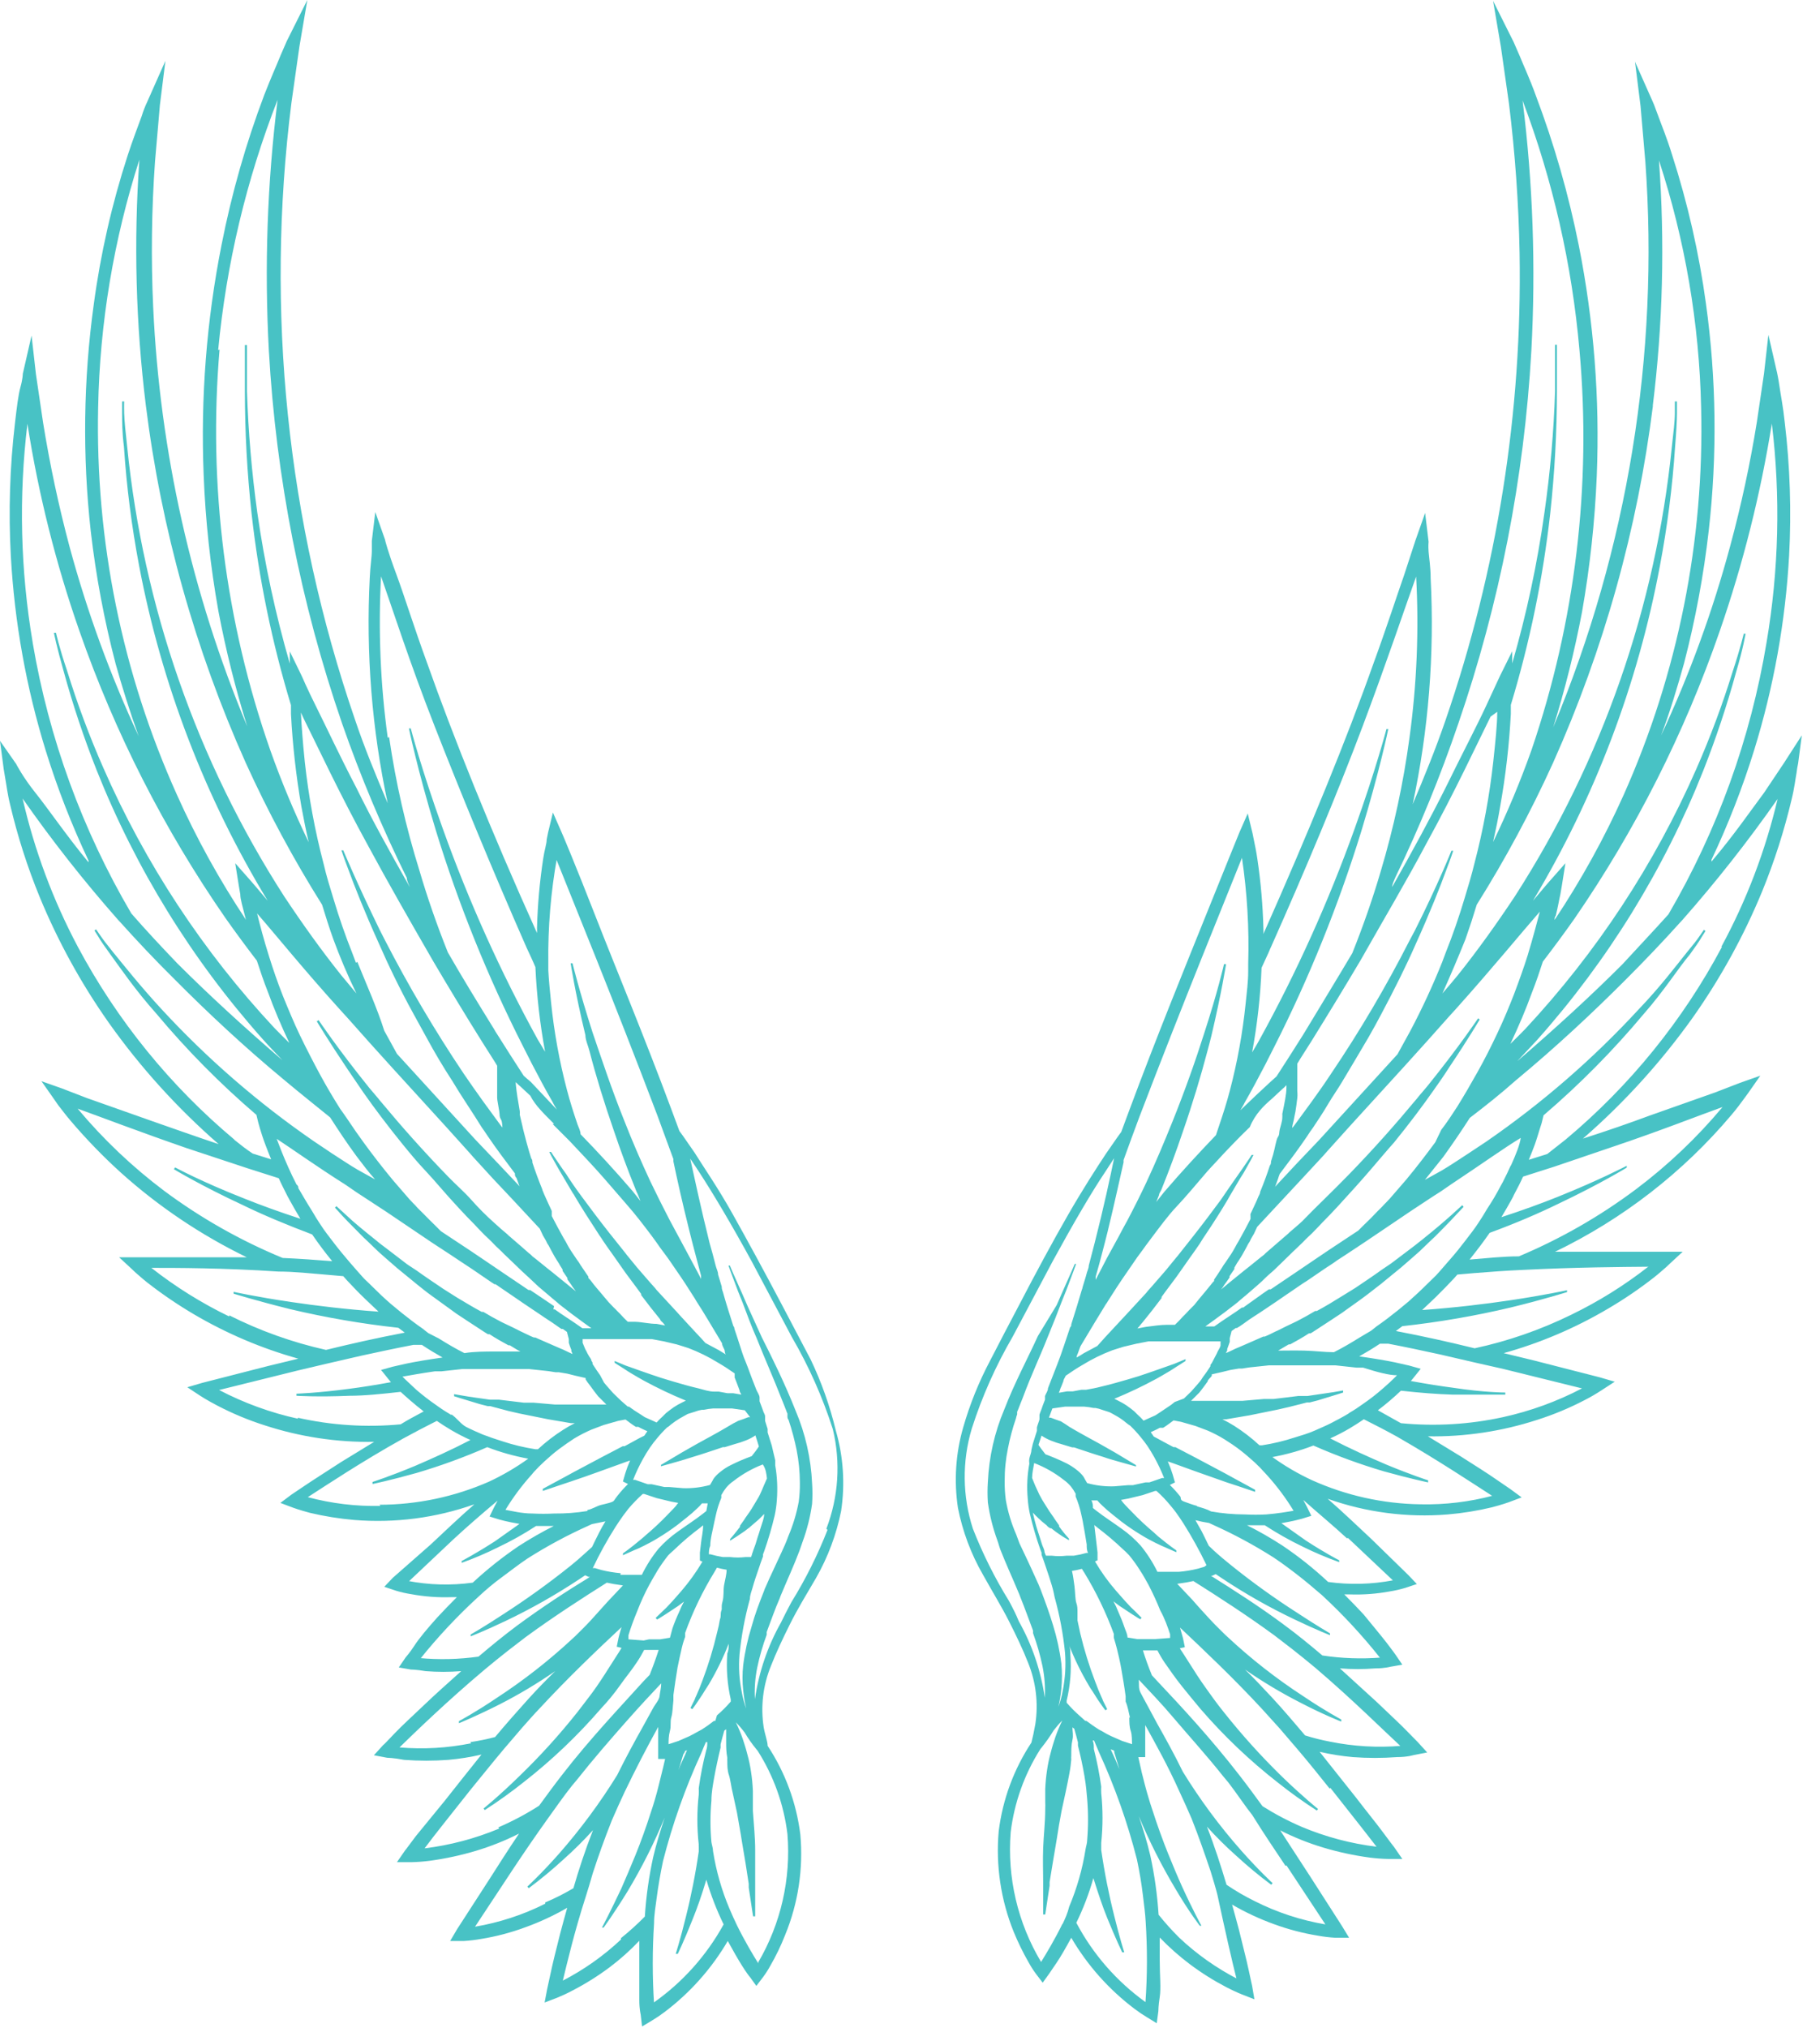
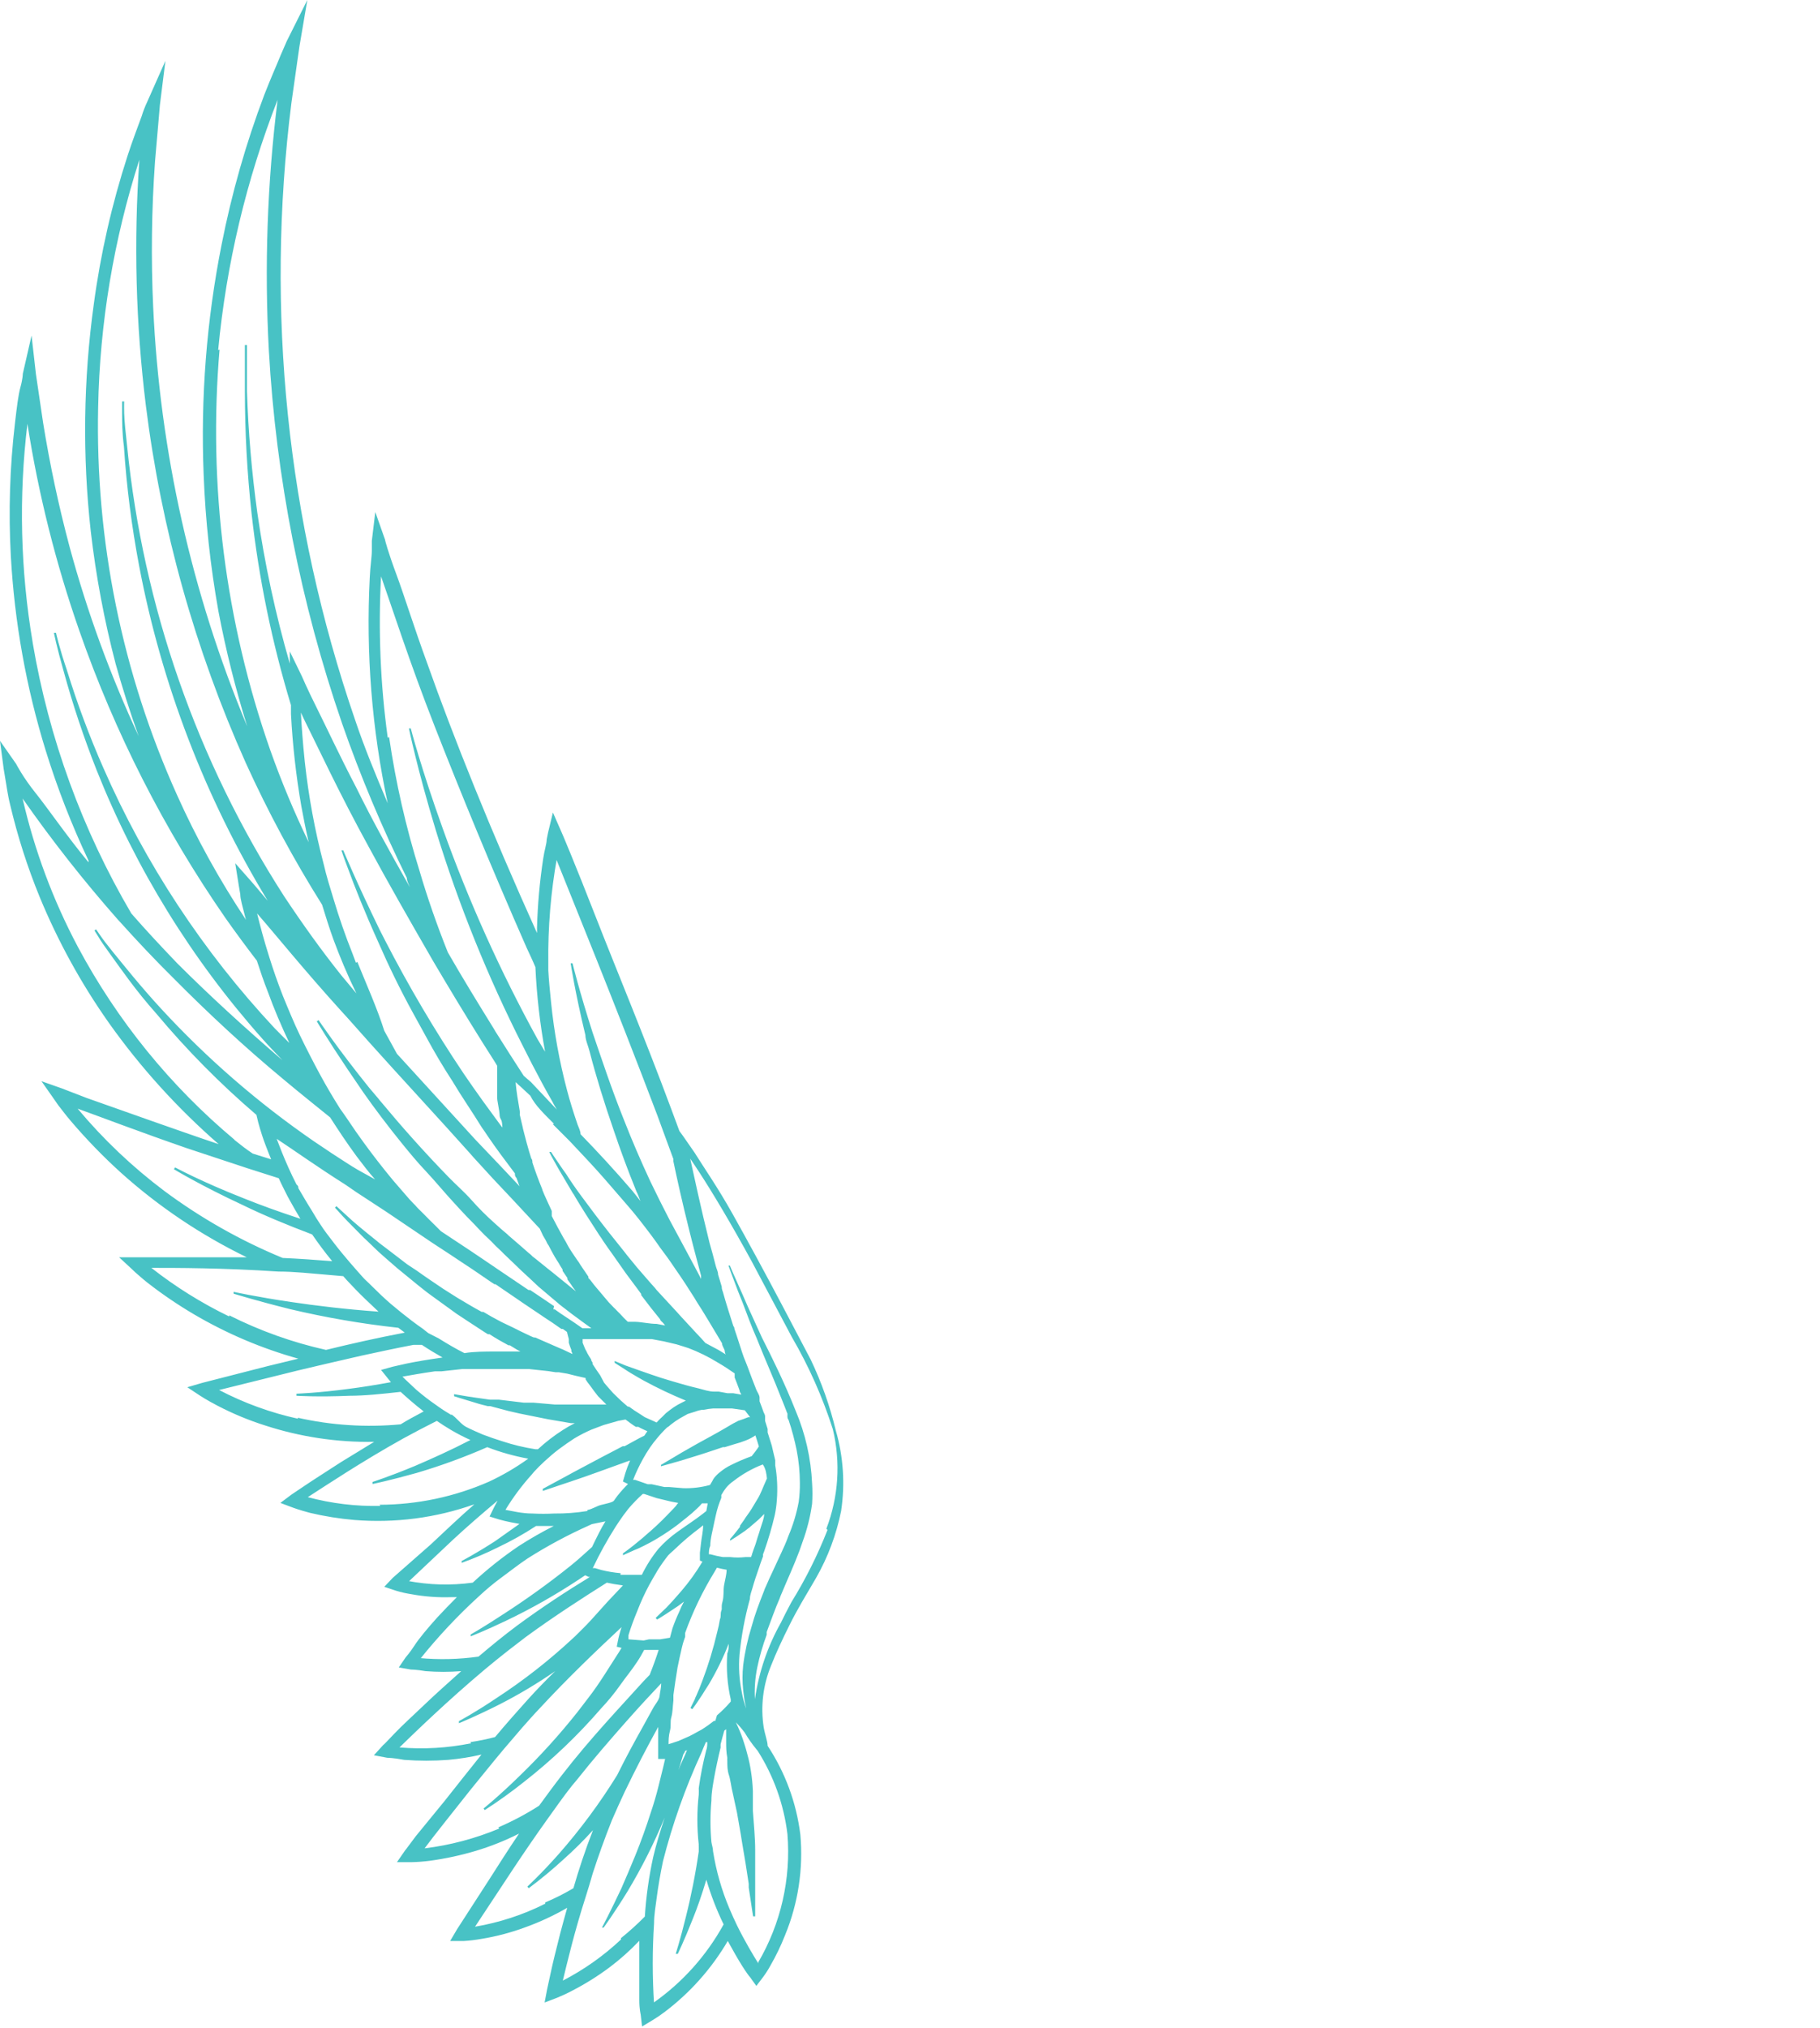
<svg xmlns="http://www.w3.org/2000/svg" width="79" height="88" viewBox="0 0 79 88" fill="none">
  <path d="M35.19 59L33.97 56.68C33.19 55.2 32.45 53.84 31.8 52.68C31.15 51.52 30.56 50.68 30.15 50.02L29.65 49.3L29.49 49.08L29.16 48.19C27.96 44.96 26.73 42.02 25.86 39.79C24.99 37.56 24.38 36.11 24.36 36.08L24 35.26L23.79 36.13L23.73 36.43C23.73 36.62 23.63 36.9 23.58 37.25C23.428 38.243 23.338 39.245 23.31 40.25V40.49C21.31 36.06 19.66 31.94 18.55 28.8C17.96 27.19 17.55 25.85 17.2 24.91C16.85 23.97 16.71 23.44 16.71 23.41L16.29 22.22L16.14 23.47V23.9C16.14 24.17 16.07 24.57 16.05 25.07C15.88 28.353 16.142 31.645 16.83 34.86C16.33 33.68 15.83 32.48 15.41 31.23C12.457 22.635 11.512 13.477 12.65 4.46C12.87 2.93 12.99 2.04 13 2L13.34 0L12.45 1.78L12.18 2.4C12.02 2.8 11.75 3.4 11.47 4.12C10.674 6.228 10.055 8.399 9.62 10.61C8.966 13.901 8.704 17.258 8.84 20.61C8.917 22.592 9.131 24.567 9.48 26.52C9.801 28.209 10.219 29.878 10.73 31.52C8.318 25.745 6.937 19.592 6.65 13.34C6.552 11.224 6.579 9.103 6.73 6.99C6.86 5.47 6.94 4.6 6.94 4.56L7.18 2.64L6.39 4.42C6.295 4.621 6.215 4.828 6.15 5.04C6.01 5.43 5.77 6.04 5.54 6.75C4.856 8.855 4.364 11.017 4.07 13.21C3.619 16.475 3.575 19.784 3.94 23.06C4.165 25 4.525 26.921 5.02 28.81C5.3 29.81 5.64 30.9 6.02 31.95C4.787 29.301 3.783 26.551 3.02 23.73C2.546 21.954 2.163 20.155 1.87 18.34L1.56 16.24L1.37 14.56L0.99 16.22C0.99 16.22 0.99 16.43 0.89 16.79C0.79 17.15 0.73 17.68 0.65 18.36C0.425 20.275 0.365 22.205 0.47 24.13C0.629 27.002 1.14 29.843 1.99 32.59C2.494 34.215 3.113 35.802 3.84 37.34C3.842 37.367 3.842 37.393 3.84 37.42C2.84 36.2 2.11 35.12 1.55 34.42C0.99 33.72 0.71 33.17 0.7 33.15L0 32.15L0.16 33.37L0.23 33.79C0.28 34.05 0.32 34.44 0.44 34.92C0.761 36.285 1.189 37.622 1.72 38.92C2.514 40.846 3.52 42.677 4.72 44.38C6.096 46.319 7.697 48.088 9.49 49.65C8.44 49.3 7.49 48.96 6.6 48.65L3.77 47.65L2.68 47.23L1.8 46.92L2.34 47.69L2.52 47.95C2.65 48.11 2.82 48.35 3.06 48.63C3.743 49.434 4.478 50.193 5.26 50.9C6.897 52.368 8.732 53.6 10.71 54.56H9.15C8.15 54.56 7.39 54.56 6.82 54.56H5.91H5.17L5.71 55.06L5.89 55.23C6.01 55.33 6.18 55.49 6.41 55.67C7.047 56.166 7.715 56.62 8.41 57.03C9.833 57.868 11.359 58.517 12.95 58.96L11.63 59.28L8.78 60.01L8.13 60.2L8.69 60.57C8.69 60.57 8.96 60.75 9.44 61C10.104 61.346 10.796 61.634 11.51 61.86C13.037 62.356 14.635 62.596 16.24 62.57L14.8 63.45C14.17 63.86 13.63 64.2 13.26 64.45L12.65 64.86L12.17 65.22L12.73 65.43C12.73 65.43 13 65.53 13.45 65.65C14.085 65.801 14.73 65.904 15.38 65.96C17.145 66.103 18.921 65.872 20.59 65.28C19.89 65.89 19.26 66.5 18.7 67.02L17.05 68.47L16.68 68.86L17.19 69.03C17.406 69.096 17.627 69.146 17.85 69.18C18.424 69.286 19.007 69.329 19.59 69.31H19.83C19.53 69.61 19.24 69.91 18.99 70.18C18.55 70.67 18.19 71.1 17.99 71.41C17.79 71.72 17.61 71.92 17.61 71.92L17.31 72.36L17.83 72.45C17.83 72.45 18.07 72.45 18.47 72.52C18.986 72.561 19.504 72.561 20.02 72.52C19.44 73.04 18.9 73.52 18.43 73.97C17.96 74.42 17.43 74.9 17.13 75.22C16.83 75.54 16.64 75.73 16.63 75.73L16.23 76.17L16.81 76.28C16.81 76.28 17.08 76.28 17.54 76.37C18.179 76.418 18.821 76.418 19.46 76.37C19.945 76.327 20.426 76.25 20.9 76.14C20.31 76.87 19.78 77.55 19.31 78.14L18.05 79.68C17.77 80.05 17.6 80.29 17.59 80.29L17.23 80.81H17.86C18.124 80.804 18.388 80.784 18.65 80.75C19.327 80.659 19.995 80.515 20.65 80.32C21.297 80.126 21.927 79.875 22.53 79.57C22.05 80.28 21.62 80.96 21.23 81.57C20.48 82.72 19.86 83.7 19.84 83.72L19.54 84.23H20.14C20.392 84.215 20.642 84.185 20.89 84.14C21.538 84.035 22.174 83.867 22.79 83.64C23.424 83.412 24.037 83.128 24.62 82.79C24.51 83.18 24.41 83.55 24.32 83.89C24.14 84.6 23.99 85.2 23.9 85.63L23.75 86.32L23.64 86.9L24.19 86.69C24.415 86.598 24.636 86.495 24.85 86.38C25.41 86.091 25.945 85.756 26.45 85.38C26.915 85.031 27.35 84.643 27.75 84.22C27.75 84.57 27.75 84.9 27.75 85.22C27.75 85.86 27.75 86.41 27.75 86.8C27.75 87.19 27.81 87.42 27.81 87.42L27.87 87.94L28.32 87.67C28.503 87.56 28.68 87.44 28.85 87.31C29.957 86.474 30.888 85.427 31.59 84.23C31.83 84.67 32.05 85.05 32.22 85.32C32.39 85.59 32.54 85.79 32.55 85.79L32.83 86.18L33.12 85.8C33.238 85.641 33.345 85.474 33.44 85.3C33.686 84.873 33.9 84.429 34.08 83.97C34.647 82.591 34.873 81.095 34.74 79.61C34.569 78.234 34.084 76.917 33.32 75.76V75.76C33.32 75.57 33.21 75.3 33.15 74.96C33.009 74.054 33.12 73.127 33.47 72.28C33.68 71.74 33.96 71.14 34.29 70.48C34.62 69.82 34.98 69.23 35.42 68.48C35.937 67.575 36.305 66.592 36.51 65.57C36.686 64.404 36.608 63.213 36.28 62.08C36.025 61.018 35.66 59.986 35.19 59ZM33.29 64.16L33.15 64.48C33.1 64.61 33.04 64.74 32.98 64.87C32.92 65 32.79 65.19 32.7 65.35C32.61 65.51 32.48 65.7 32.36 65.86L32.31 65.94L32.12 66.21V66.26C31.87 66.59 31.69 66.79 31.69 66.79V66.86L31.96 66.69L32.33 66.44L32.47 66.33C32.508 66.309 32.541 66.282 32.57 66.25L32.92 65.95C33 65.87 33.09 65.79 33.17 65.7C33.17 65.89 33.08 66.09 33.02 66.29C32.96 66.49 32.93 66.58 32.88 66.73C32.83 66.88 32.82 66.95 32.77 67.08C32.72 67.21 32.69 67.3 32.65 67.42C32.638 67.471 32.621 67.522 32.6 67.57H32.51H32.45H32.35C32.134 67.595 31.916 67.595 31.7 67.57H31.48H31.38C31.198 67.541 31.017 67.501 30.84 67.45H30.77C30.77 67.34 30.77 67.22 30.83 67.08C30.83 66.77 30.94 66.4 31.01 66.03L31.07 65.76C31.126 65.5 31.206 65.245 31.31 65V64.93C31.31 64.93 31.31 64.93 31.31 64.88C31.371 64.767 31.441 64.66 31.52 64.56C31.612 64.448 31.72 64.351 31.84 64.27C32.225 63.968 32.653 63.726 33.11 63.55V63.55C33.24 63.73 33.27 63.96 33.29 64.16ZM31.05 74.68H30.99C30.817 74.817 30.637 74.944 30.45 75.06L30.3 75.14L30.12 75.24L29.93 75.34L29.45 75.55L29.02 75.69C29.02 75.53 29.02 75.33 29.08 75.11C29.14 74.89 29.08 74.73 29.14 74.52C29.2 74.31 29.2 74.05 29.23 73.79V73.56C29.283 73.167 29.343 72.767 29.41 72.36C29.47 72.07 29.53 71.78 29.6 71.49C29.67 71.2 29.69 71.19 29.74 71.03V70.86C30.072 69.939 30.498 69.054 31.01 68.22L31.12 68.03C31.258 68.068 31.398 68.098 31.54 68.12C31.54 68.33 31.47 68.56 31.43 68.79C31.39 69.02 31.43 69.26 31.36 69.51C31.29 69.76 31.36 69.77 31.31 69.9C31.26 70.03 31.31 70.14 31.25 70.27C31.22 70.459 31.18 70.645 31.13 70.83C30.963 71.543 30.75 72.245 30.49 72.93C30.4 73.18 30.31 73.39 30.23 73.57C30.199 73.632 30.172 73.695 30.15 73.76L29.97 74.12L30.05 74.17L30.19 73.98C30.29 73.83 30.44 73.62 30.61 73.34L30.77 73.09C31.104 72.528 31.392 71.939 31.63 71.33C31.63 71.47 31.63 71.61 31.57 71.75C31.52 72.42 31.57 73.095 31.72 73.75V73.84C31.535 74.055 31.335 74.255 31.12 74.44L31.05 74.68ZM27.94 71.19L27.28 71.14V71.08C27.28 71.08 27.28 71 27.28 70.96C27.37 70.66 27.5 70.3 27.67 69.89C27.817 69.51 27.987 69.139 28.18 68.78L28.32 68.53L28.56 68.12C28.696 67.906 28.843 67.699 29 67.5C29.1 67.39 29.21 67.31 29.31 67.21C29.641 66.892 29.992 66.594 30.36 66.32L30.52 66.19C30.52 66.47 30.45 66.74 30.43 66.95L30.38 67.38V67.72L30.49 67.77C30.221 68.222 29.913 68.651 29.57 69.05L29.2 69.47L28.93 69.76L28.72 69.96L28.46 70.21L28.52 70.28L28.61 70.23L28.88 70.06L29.41 69.71L29.52 69.63L29.69 69.5C29.61 69.645 29.54 69.795 29.48 69.95C29.371 70.182 29.274 70.419 29.19 70.66L29.08 71.07L28.65 71.14H28.17L27.94 71.19ZM26.94 68.27C26.657 68.245 26.376 68.199 26.1 68.13L25.83 68.05H25.73C26.025 67.426 26.359 66.822 26.73 66.24C26.83 66.08 26.94 65.93 27.05 65.77L27.27 65.48C27.465 65.249 27.675 65.032 27.9 64.83H27.96L28.5 65.01L29.12 65.16L29.44 65.22C29.404 65.261 29.37 65.304 29.34 65.35C29.22 65.49 29.09 65.61 28.96 65.75C28.666 66.056 28.355 66.347 28.03 66.62C27.96 66.68 27.88 66.76 27.81 66.81C27.36 67.19 27.04 67.41 27.04 67.41V67.49L27.53 67.27L27.7 67.2L27.95 67.08C28.13 66.99 28.34 66.88 28.55 66.75C28.846 66.572 29.134 66.378 29.41 66.17L29.8 65.86C29.96 65.734 30.113 65.601 30.26 65.46C30.335 65.392 30.405 65.318 30.47 65.24H30.72L30.66 65.57L30.51 65.69C30.15 65.97 29.77 66.21 29.4 66.48C29.104 66.689 28.833 66.931 28.59 67.2C28.303 67.55 28.058 67.933 27.86 68.34H27.66H26.93L26.94 68.27ZM25.5 65.57C25.021 65.648 24.536 65.685 24.05 65.68C23.74 65.696 23.43 65.696 23.12 65.68C22.64 65.68 22.23 65.57 21.94 65.52C22.271 64.975 22.653 64.463 23.08 63.99L23.18 63.87C23.32 63.717 23.47 63.567 23.63 63.42C23.83 63.24 24.04 63.05 24.27 62.88C24.5 62.71 24.7 62.57 24.93 62.42C25.168 62.278 25.415 62.151 25.67 62.04L26.2 61.84L26.83 61.66L27.15 61.6C27.3 61.71 27.44 61.82 27.6 61.92H27.71C27.83 61.99 27.97 62.05 28.1 62.11L28.03 62.21L27.97 62.3L27.77 62.4L27.55 62.52L27.11 62.76H27.03L26.11 63.24L24.87 63.9L24.67 64.01L23.56 64.61V64.7L24.3 64.45L24.75 64.3C25.15 64.17 25.62 64 26.12 63.82L27.17 63.44L27.35 63.38C27.269 63.562 27.199 63.749 27.14 63.94L27.04 64.29L27.26 64.4C27.1 64.557 26.949 64.724 26.81 64.9C26.76 64.97 26.7 65.04 26.65 65.12C26.6 65.2 26.27 65.26 26.08 65.31C25.89 65.36 25.71 65.49 25.49 65.53L25.5 65.57ZM19.59 61.41L19.52 61.36C19.32 61.244 19.126 61.117 18.94 60.98C18.638 60.772 18.348 60.549 18.07 60.31L17.58 59.85L17.47 59.74C17.82 59.68 18.3 59.59 18.87 59.51H19.15L20.07 59.41H20.5C20.76 59.41 21.03 59.41 21.3 59.41C21.57 59.41 22.09 59.41 22.51 59.41H22.96L23.8 59.5L24.12 59.55H24.26L24.62 59.61L24.98 59.7L25.42 59.8V59.86C25.474 59.947 25.534 60.031 25.6 60.11L25.79 60.37L25.96 60.59L26.18 60.81L26.32 60.95H25.84H25.36H24.88H24.62H24.08L23.16 60.87H22.74L21.66 60.74H21.33H21.27C20.79 60.67 20.39 60.62 20.12 60.57L19.71 60.5V60.59L19.93 60.66L20.82 60.93L21.17 61.02H21.28L22.07 61.23L22.55 61.34L23.79 61.59L24.79 61.76H24.95C24.775 61.847 24.604 61.944 24.44 62.05C24.052 62.297 23.687 62.578 23.35 62.89H23.24C22.758 62.816 22.283 62.702 21.82 62.55C21.52 62.457 21.23 62.357 20.95 62.25C20.7 62.14 20.46 62.04 20.23 61.92C20 61.8 19.81 61.51 19.58 61.37L19.59 61.41ZM18.59 57.85L18.45 57.74L18.35 57.66C18.03 57.44 17.72 57.2 17.42 56.96L16.96 56.58C16.67 56.33 16.41 56.08 16.15 55.82C15.89 55.56 15.89 55.58 15.78 55.46C15.67 55.34 15.38 55.01 15.19 54.79C15 54.57 14.7 54.21 14.48 53.92C14.26 53.63 14.09 53.42 13.93 53.17C13.79 52.96 13.67 52.77 13.55 52.56C13.32 52.2 13.13 51.86 12.95 51.56C12.95 51.51 12.95 51.46 12.87 51.4C12.74 51.14 12.62 50.9 12.52 50.67C12.3 50.18 12.13 49.74 12.01 49.42C12.67 49.85 13.7 50.59 15.01 51.42L15.46 51.73L16.76 52.58L18.76 53.93L19.57 54.46L19.99 54.74L20.49 55.07L21.31 55.63L21.46 55.73H21.51L22.33 56.29L22.68 56.53L23.14 56.84L23.26 56.92L23.35 56.98C23.56 57.12 23.77 57.27 23.98 57.4L24.28 57.61L24.37 57.67H24.43L24.61 57.8L24.69 58.11V58.19V58.27C24.721 58.375 24.758 58.479 24.8 58.58V58.58V58.64C24.821 58.678 24.838 58.718 24.85 58.76L24.68 58.68L24.45 58.57L24.26 58.49L24.03 58.39L23.23 58.04H23.17L23.03 57.98L22.61 57.78L22.25 57.6C22.03 57.49 21.81 57.4 21.6 57.28L21.34 57.14L20.98 56.93H20.91C20.54 56.73 20.19 56.52 19.84 56.31L19.24 55.93C18.84 55.66 18.45 55.4 18.09 55.14L17.68 54.87L16.87 54.25L16.66 54.09C16.54 54 16.43 53.92 16.33 53.83C15.78 53.39 15.33 53.02 15.06 52.76L14.6 52.34L14.54 52.41L14.68 52.56C14.86 52.77 15.25 53.17 15.78 53.7L15.94 53.85L16.45 54.34L16.79 54.64L17.25 55.04L18.13 55.76C18.32 55.91 18.5 56.06 18.71 56.21C18.92 56.36 19.33 56.66 19.65 56.89L19.8 57L20.3 57.33L21.05 57.82L21.18 57.9H21.25C21.51 58.07 21.79 58.23 22.07 58.38H22.13C22.28 58.47 22.43 58.57 22.59 58.65C22.2 58.65 21.83 58.65 21.46 58.65C21.09 58.65 20.57 58.65 20.16 58.72C19.78 58.53 19.41 58.31 19.04 58.08L18.59 57.85ZM15.45 49.11C15.21 48.76 14.98 48.41 14.76 48.11C14.44 47.6 14.15 47.11 13.88 46.61C13.61 46.11 13.28 45.47 13.02 44.93C12.76 44.39 12.5 43.76 12.28 43.22C12.04 42.61 11.85 42.05 11.69 41.54C11.45 40.78 11.28 40.13 11.16 39.64C11.94 40.53 13.16 42.05 14.8 43.86L15.11 44.2C15.7 44.87 16.34 45.58 17.02 46.33L17.85 47.24L19.4 48.94L20.4 50.05L20.54 50.21L21.4 51.15L22.22 52.02L23.43 53.32L23.57 53.62L23.67 53.79C23.701 53.841 23.727 53.895 23.75 53.95L23.82 54.06C23.9 54.22 23.99 54.38 24.08 54.54L24.16 54.67L24.23 54.78C24.257 54.818 24.28 54.858 24.3 54.9L24.42 55.09C24.423 55.11 24.423 55.13 24.42 55.15L24.63 55.46V55.52L24.8 55.76L24.85 55.84L25 56.04L24.75 55.84L24.63 55.74L24.53 55.66L24 55.23L23.76 55.04L23.24 54.62L23.11 54.52C23.086 54.491 23.059 54.464 23.03 54.44C22.9 54.34 22.78 54.22 22.66 54.12L22.44 53.93L22.07 53.61L22.02 53.56C21.83 53.4 21.65 53.25 21.47 53.08C21.11 52.76 20.78 52.43 20.47 52.08C20.16 51.73 19.78 51.4 19.47 51.08C18.37 49.95 17.39 48.84 16.56 47.84C16.51 47.786 16.464 47.729 16.42 47.67L16.03 47.21C14.65 45.5 13.83 44.27 13.83 44.27L13.75 44.32C13.75 44.32 14.24 45.14 15.08 46.39C15.29 46.7 15.51 47.02 15.76 47.39C16.25 48.09 16.83 48.86 17.48 49.66C17.79 50.04 18.11 50.43 18.48 50.82C18.85 51.21 19.35 51.82 19.82 52.32L19.92 52.43C20.14 52.67 20.37 52.91 20.6 53.14L20.73 53.28L21.04 53.6L21.2 53.75C21.28 53.83 21.37 53.91 21.45 54C21.53 54.09 21.75 54.28 21.89 54.43L22.34 54.86L22.63 55.14L23.03 55.51L23.37 55.83L23.83 56.22L24.21 56.54C24.28 56.61 24.36 56.66 24.43 56.72L24.51 56.78L24.82 57.02L25.12 57.24L25.24 57.33L25.67 57.64H25.28L24.95 57.41L24.74 57.27L24.32 56.99L24.08 56.82H24.02L24.05 56.68L23.28 56.16L23.01 55.98H22.94L22.54 55.71L21.74 55.17L20.9 54.6L20.81 54.54L20.41 54.27L19.14 53.43L18.9 53.19C18.72 53.02 18.55 52.84 18.37 52.66C18.19 52.48 18.13 52.43 18.02 52.3L17.94 52.22L17.77 52.04L17.06 51.22C16.613 50.68 16.193 50.14 15.8 49.6L15.45 49.11ZM15.45 41.78L15.3 41.38C14.98 40.58 14.71 39.79 14.48 39.02C14.32 38.5 14.17 38.02 14.05 37.5C13.667 36.042 13.393 34.558 13.23 33.06C13.14 32.2 13.09 31.48 13.06 30.92L13.19 31.2C13.81 32.44 14.72 34.41 16 36.74C16.82 38.26 17.78 39.94 18.82 41.74C19.5 42.89 20.21 44.07 20.97 45.28L21.44 46.02C21.49 46.09 21.53 46.17 21.58 46.25V46.68C21.58 46.79 21.58 46.94 21.58 47.11C21.58 47.28 21.58 47.23 21.58 47.31C21.58 47.39 21.58 47.53 21.58 47.64C21.58 47.75 21.64 48.01 21.67 48.22C21.7 48.43 21.67 48.45 21.74 48.57C21.81 48.69 21.79 48.81 21.81 48.93L21.75 48.86L20.96 47.78C20.673 47.38 20.393 46.98 20.12 46.58C18.877 44.727 17.742 42.804 16.72 40.82L16.48 40.35C15.48 38.3 14.9 36.9 14.9 36.9H14.82C14.82 36.9 14.92 37.21 15.12 37.73C15.38 38.44 15.82 39.56 16.44 40.93C16.85 41.87 17.36 42.93 17.95 44C18.13 44.33 18.31 44.66 18.5 45C18.86 45.667 19.24 46.307 19.64 46.92C19.84 47.25 20.05 47.59 20.27 47.92C20.49 48.25 20.69 48.57 20.91 48.92C21 49.04 21.08 49.17 21.17 49.3C21.55 49.86 21.95 50.39 22.35 50.92C22.35 50.99 22.35 51.05 22.42 51.12L22.55 51.48L22.47 51.39L21.63 50.5L20.63 49.45L17.23 45.73C17.04 45.39 16.86 45.05 16.68 44.73C16.37 43.75 15.91 42.73 15.51 41.74L15.45 41.78ZM23.99 48.78L24.73 49.52L25.5 50.34L25.85 50.72C26.28 51.19 26.72 51.72 27.16 52.22C27.6 52.72 27.91 53.13 28.28 53.62C28.41 53.8 28.54 53.97 28.66 54.15L28.86 54.42C29.02 54.63 29.16 54.84 29.31 55.06L29.53 55.38L29.75 55.71L30.16 56.35L30.23 56.47C30.41 56.75 30.58 57.02 30.74 57.29L31.34 58.29C31.34 58.38 31.4 58.47 31.44 58.56C31.48 58.65 31.44 58.7 31.51 58.78L31.2 58.59L30.62 58.28C30.5 58.15 30.39 58.02 30.26 57.89C29.97 57.57 29.66 57.25 29.34 56.89L28.74 56.24L28.5 55.98L28.42 55.88L28.24 55.68L27.78 55.15L27.65 55L27.47 54.78L27.2 54.45L27.14 54.37C26.67 53.79 26.22 53.22 25.82 52.69L25.26 51.94C24.993 51.58 24.763 51.247 24.57 50.94C24.47 50.8 24.38 50.68 24.31 50.57C24.06 50.21 23.92 49.99 23.92 49.99H23.84L23.95 50.2L24.14 50.54L24.27 50.77L24.86 51.77C24.899 51.819 24.933 51.873 24.96 51.93V51.93C25.26 52.44 25.63 53.01 26.02 53.61C26.08 53.69 26.13 53.77 26.18 53.85L26.38 54.14L26.58 54.42L27.17 55.26L27.55 55.77L27.64 55.89L27.83 56.15V56.2C28.1 56.56 28.38 56.92 28.66 57.26C28.66 57.32 28.76 57.37 28.8 57.43L28.87 57.52L28.5 57.45C28.19 57.45 27.87 57.37 27.57 57.36H27.25C27.13 57.25 27.02 57.13 26.91 57.01L26.79 56.89C26.74 56.84 26.69 56.78 26.63 56.73L26.42 56.51L26.2 56.25L26.1 56.13C25.96 55.96 25.81 55.8 25.68 55.62L25.6 55.52L25.54 55.46V55.4L25.2 54.9L25.12 54.77C25.091 54.735 25.064 54.698 25.04 54.66V54.66C24.93 54.49 24.81 54.33 24.71 54.16C24.61 53.99 24.65 54.05 24.62 54L24.55 53.87L24.46 53.72C24.28 53.4 24.11 53.08 23.95 52.77V52.69V52.63C23.95 52.63 23.95 52.63 23.95 52.55C23.84 52.31 23.73 52.08 23.63 51.85C23.53 51.62 23.56 51.68 23.53 51.59C23.37 51.197 23.23 50.817 23.11 50.45C23.11 50.39 23.11 50.33 23.06 50.27L22.97 49.98C22.89 49.71 22.82 49.45 22.76 49.21C22.7 48.97 22.7 48.99 22.68 48.88L22.56 48.37C22.566 48.317 22.566 48.263 22.56 48.21C22.48 47.76 22.42 47.37 22.39 47.06C22.385 47.027 22.385 46.993 22.39 46.96C22.448 47.025 22.512 47.085 22.58 47.14L23.02 47.55C23.23 47.97 23.62 48.34 24.05 48.77L23.99 48.78ZM31.89 59.78L31.98 60.01L32.1 60.33C32.1 60.4 32.15 60.46 32.18 60.52L31.83 60.46H31.67H31.58L31.2 60.39H31C30.78 60.39 30.55 60.31 30.32 60.25C29.93 60.16 29.55 60.05 29.18 59.94C28.81 59.83 28.55 59.75 28.27 59.65L27.81 59.49L27.16 59.26L26.68 59.06V59.14L27.12 59.42C27.28 59.53 27.47 59.64 27.71 59.78L27.94 59.91C28.534 60.233 29.145 60.523 29.77 60.78V60.78L29.63 60.85L29.42 60.96C29.305 61.025 29.195 61.099 29.09 61.18L29 61.25L28.9 61.33L28.76 61.47C28.668 61.552 28.582 61.638 28.5 61.73L28.37 61.67L27.99 61.5L27.76 61.35C27.601 61.255 27.448 61.151 27.3 61.04H27.25L27.11 60.92L26.93 60.76L26.61 60.45L26.32 60.12L26.22 60L26.05 59.68C25.93 59.51 25.82 59.35 25.72 59.19V59.13L25.67 59.05C25.67 58.97 25.58 58.89 25.55 58.82C25.516 58.766 25.486 58.709 25.46 58.65L25.4 58.54L25.29 58.27V58.22V58.11H27.05H27.63H27.91H28.03H28.29L28.82 58.21L29.37 58.34L29.63 58.42L29.88 58.5C30.325 58.669 30.754 58.88 31.16 59.13C31.42 59.28 31.66 59.44 31.89 59.6V59.78ZM29.68 76.01L29.82 75.95C29.76 76.1 29.7 76.24 29.62 76.41C29.54 76.58 29.5 76.68 29.45 76.82L29.66 76.13C29.66 76.13 29.73 76.03 29.74 75.99L29.68 76.01ZM32.56 61.5H32.48L32.27 61.58L32.04 61.66C31.886 61.736 31.736 61.819 31.59 61.91L31.35 62.05L31.14 62.17L30.76 62.38L30.25 62.66L29.6 63.03L29.45 63.12L28.69 63.57V63.63L29.08 63.52L29.54 63.39L30.09 63.22C30.49 63.1 30.93 62.95 31.38 62.8H31.46L31.88 62.67C32.047 62.627 32.21 62.574 32.37 62.51C32.518 62.453 32.659 62.379 32.79 62.29C32.84 62.45 32.9 62.62 32.94 62.77C32.85 62.91 32.74 63.05 32.63 63.19C32.319 63.302 32.015 63.432 31.72 63.58C31.559 63.659 31.408 63.756 31.27 63.87C31.174 63.943 31.087 64.027 31.01 64.12C30.974 64.166 30.944 64.217 30.92 64.27L30.82 64.44C30.439 64.546 30.045 64.593 29.65 64.58L29.05 64.53H28.84L28.29 64.41H28.12L27.57 64.22H27.48C27.603 63.908 27.747 63.604 27.91 63.31C28 63.15 28.1 62.98 28.21 62.82C28.32 62.66 28.4 62.56 28.5 62.44C28.639 62.267 28.79 62.104 28.95 61.95V61.95L29.04 61.89L29.12 61.82C29.244 61.721 29.374 61.631 29.51 61.55L29.85 61.36L30.17 61.26C30.263 61.223 30.361 61.196 30.46 61.18H30.54C30.678 61.15 30.819 61.13 30.96 61.12H31.36H31.77L32.33 61.2L32.56 61.5ZM24.12 37.22C24.88 39.13 26.68 43.51 28.54 48.42C28.78 49.06 29 49.69 29.23 50.3V50.4C29.38 51.12 29.61 52.16 29.92 53.4C29.99 53.67 30.06 53.97 30.14 54.26L30.43 55.36V55.5L30.34 55.32L29.93 54.55L29.42 53.6L29.07 52.95C28.783 52.397 28.503 51.837 28.23 51.27C27.82 50.39 27.44 49.51 27.1 48.64C26.54 47.25 26.1 45.91 25.72 44.8C25.14 42.99 24.85 41.8 24.85 41.8H24.77C24.77 41.8 24.96 43.06 25.41 44.92C25.41 45.13 25.53 45.38 25.59 45.62C25.86 46.67 26.22 47.84 26.65 49.08C26.93 49.91 27.24 50.75 27.58 51.59C27.609 51.668 27.642 51.745 27.68 51.82L27.8 52.12L27.46 51.69C26.68 50.78 25.91 49.95 25.2 49.22C25.2 49.08 25.12 48.94 25.07 48.8C24.9 48.3 24.74 47.8 24.61 47.3C24.281 46.053 24.05 44.783 23.92 43.5C23.87 43.02 23.82 42.5 23.8 42.11C23.8 42 23.8 41.89 23.8 41.78C23.781 40.245 23.908 38.711 24.18 37.2L24.12 37.22ZM16.83 32.01C16.511 29.691 16.414 27.347 16.54 25.01C17.02 26.37 17.76 28.69 18.86 31.5C19.96 34.31 21.32 37.63 22.86 41.13C22.99 41.41 23.12 41.68 23.24 41.97C23.297 43.201 23.437 44.428 23.66 45.64L23.33 45.09C21.72 42.16 20.346 39.108 19.22 35.96C18.29 33.38 17.83 31.61 17.83 31.61H17.75C17.75 31.61 18.12 33.41 18.92 36.04C19.909 39.263 21.174 42.394 22.7 45.4L23.09 46.17C23.38 46.73 23.68 47.29 23.99 47.83C24.04 47.94 24.11 48.04 24.17 48.15L23.05 46.96L22.84 46.78L22.73 46.68C22.35 46.09 21.96 45.49 21.58 44.88C21.53 44.8 21.48 44.73 21.44 44.65C20.74 43.52 20.06 42.41 19.44 41.33C18.96 40.13 18.55 38.95 18.21 37.79C17.618 35.894 17.177 33.955 16.89 31.99L16.83 32.01ZM9.47 15.19C9.822 11.468 10.69 7.813 12.05 4.33C11.6 7.938 11.473 11.579 11.67 15.21C11.981 20.727 13.051 26.175 14.85 31.4C15.648 33.689 16.587 35.926 17.66 38.1C17.66 38.23 17.74 38.37 17.79 38.5C16.9 36.93 16.11 35.5 15.47 34.19C14.72 32.75 14.16 31.54 13.74 30.7C13.32 29.86 13.11 29.36 13.1 29.34L12.58 28.27V28.8C11.958 26.652 11.487 24.463 11.17 22.25C10.927 20.503 10.777 18.743 10.72 16.98C10.72 16.34 10.72 15.84 10.72 15.5V14.97H10.63C10.63 14.97 10.63 15.15 10.63 15.5C10.63 15.85 10.63 16.34 10.63 16.98C10.63 18.754 10.727 20.527 10.92 22.29C11.235 25.106 11.808 27.888 12.63 30.6C12.63 30.73 12.63 30.84 12.63 30.99C12.701 32.331 12.851 33.667 13.08 34.99C13.17 35.48 13.27 35.99 13.4 36.55C12.771 35.248 12.213 33.913 11.73 32.55C9.78 26.977 9.03 21.054 9.53 15.17L9.47 15.19ZM4.26 17.68C4.33 14.029 4.933 10.407 6.05 6.93C5.8 10.484 5.894 14.054 6.33 17.59C7 22.95 8.463 28.18 10.67 33.11C11.634 35.232 12.74 37.287 13.98 39.26C14.13 39.75 14.29 40.26 14.47 40.76C14.75 41.52 15.08 42.31 15.47 43.11L14.82 42.33C13.94 41.23 13.12 40.08 12.33 38.89C8.552 33.015 6.219 26.33 5.52 19.38C5.45 18.76 5.4 18.27 5.39 17.93C5.38 17.59 5.39 17.42 5.39 17.42H5.3C5.3 17.42 5.3 17.6 5.3 17.94C5.3 18.28 5.3 18.77 5.38 19.39C5.495 21.125 5.716 22.852 6.04 24.56C7.016 29.698 8.906 34.619 11.62 39.09C11.18 38.56 10.9 38.24 10.89 38.23L10.21 37.46L10.37 38.46L10.43 38.81C10.43 39.02 10.53 39.34 10.63 39.74C10.643 39.801 10.66 39.861 10.68 39.92C9.531 38.196 8.527 36.38 7.68 34.49C5.303 29.211 4.135 23.468 4.26 17.68ZM1.42 27.89C0.887 24.751 0.809 21.551 1.19 18.39C1.67 21.452 2.426 24.465 3.45 27.39C4.99 31.803 7.119 35.987 9.78 39.83C10.23 40.47 10.69 41.09 11.15 41.69C11.29 42.12 11.44 42.57 11.63 43.05C11.88 43.74 12.19 44.48 12.56 45.26C12.35 45.05 12.13 44.84 11.92 44.62C8.817 41.299 6.301 37.474 4.48 33.31C3.877 31.938 3.352 30.532 2.91 29.1C2.57 28.1 2.43 27.46 2.43 27.46H2.34C2.34 27.46 2.46 28.07 2.76 29.12C3.158 30.575 3.636 32.007 4.19 33.41C5.891 37.69 8.327 41.64 11.39 45.08C11.67 45.4 11.97 45.7 12.26 46.01C10.61 44.59 9.07 43.18 7.7 41.81C6.98 41.06 6.31 40.34 5.7 39.64C3.573 36.019 2.123 32.041 1.42 27.9V27.89ZM10.18 49.46C7.398 47.132 5.089 44.29 3.38 41.09C2.301 39.058 1.494 36.893 0.98 34.65C2.257 36.476 3.636 38.229 5.11 39.9L5.23 40.03C5.94 40.82 6.73 41.66 7.58 42.5C9 43.93 10.58 45.41 12.33 46.86C13.01 47.43 13.69 47.97 14.33 48.49C14.69 49.05 15.06 49.61 15.48 50.18C15.74 50.52 16 50.87 16.28 51.18L15.54 50.77C15.16 50.55 14.8 50.3 14.42 50.06L13.63 49.53C11.209 47.864 8.981 45.932 6.99 43.77C6.07 42.77 5.4 41.92 4.9 41.31C4.66 41.01 4.47 40.77 4.35 40.59L4.17 40.33L4.1 40.38L4.27 40.65C4.37 40.83 4.55 41.08 4.78 41.4C5.24 42.03 5.87 42.96 6.78 43.98C8.105 45.565 9.56 47.037 11.13 48.38L11.21 48.71L11.28 48.96C11.33 49.12 11.4 49.36 11.51 49.65C11.62 49.94 11.67 50.07 11.77 50.31L10.97 50.06C10.71 49.89 10.44 49.68 10.18 49.47V49.46ZM7.13 51.68C5.744 50.638 4.482 49.44 3.37 48.11C4.37 48.47 6.04 49.11 8.12 49.83L10.75 50.7L12.1 51.13C12.21 51.38 12.34 51.63 12.48 51.91L12.59 52.11C12.73 52.36 12.88 52.63 13.04 52.89C12.15 52.6 11.32 52.3 10.6 52.01C8.74 51.28 7.6 50.66 7.6 50.66L7.55 50.74C7.55 50.74 8.7 51.44 10.55 52.3C11.41 52.72 12.44 53.15 13.55 53.57C13.81 53.95 14.1 54.34 14.42 54.73C13.68 54.67 12.96 54.62 12.27 54.59C10.443 53.836 8.716 52.859 7.13 51.68V51.68ZM9.95 57.13C8.751 56.55 7.618 55.843 6.57 55.02C7.67 55.02 9.68 55.02 12.09 55.18C12.77 55.18 13.48 55.26 14.21 55.32L14.9 55.38L15.05 55.55C15.3 55.82 15.56 56.09 15.84 56.36L16.43 56.92C15.03 56.82 13.7 56.66 12.63 56.5C11.13 56.28 10.14 56.06 10.14 56.06V56.14C10.14 56.14 11.14 56.45 12.59 56.81C14.138 57.177 15.708 57.447 17.29 57.62L17.57 57.83C16.36 58.06 15.21 58.32 14.15 58.58C12.694 58.255 11.283 57.751 9.95 57.08V57.13ZM12.95 61.57C11.753 61.308 10.596 60.887 9.51 60.32L12.94 59.47L14.17 59.18L15.69 58.83C16.42 58.67 17.17 58.51 17.95 58.36H18.25H18.31C18.61 58.56 18.91 58.74 19.21 58.91C18.58 59 18.04 59.09 17.66 59.17L17.04 59.31L16.54 59.45L16.59 59.51L16.87 59.86L16.97 59.98C16.32 60.1 15.69 60.2 15.14 60.27C13.79 60.45 12.87 60.48 12.87 60.48V60.57C12.87 60.57 13.78 60.63 15.17 60.57C15.82 60.57 16.59 60.49 17.39 60.4C17.64 60.63 17.98 60.93 18.39 61.25C18.04 61.44 17.69 61.62 17.39 61.81C15.891 61.951 14.379 61.853 12.91 61.52L12.95 61.57ZM16.51 65.35C15.447 65.373 14.387 65.245 13.36 64.97C14.17 64.45 15.68 63.44 17.51 62.42C17.97 62.17 18.46 61.91 18.96 61.66C19.15 61.79 19.35 61.92 19.57 62.05C19.845 62.213 20.129 62.359 20.42 62.49C19.55 62.94 18.7 63.32 18 63.62C16.92 64.07 16.17 64.31 16.17 64.31V64.4C16.17 64.4 16.94 64.24 18.08 63.92C19.126 63.612 20.151 63.238 21.15 62.8C21.726 63.022 22.322 63.189 22.93 63.3C22.393 63.686 21.82 64.021 21.22 64.3C19.722 64.956 18.105 65.297 16.47 65.3L16.51 65.35ZM17.72 68.65L19.67 66.81C20.25 66.27 20.91 65.7 21.6 65.12L21.44 65.42L21.25 65.81L21.67 65.94C21.67 65.94 22.01 66.04 22.55 66.13L21.49 66.88C20.64 67.43 20.04 67.74 20.04 67.74V67.82C20.576 67.627 21.1 67.404 21.61 67.15C22.184 66.878 22.739 66.568 23.27 66.22C23.51 66.22 23.77 66.22 24.04 66.22C23.519 66.483 23.011 66.774 22.52 67.09C21.814 67.568 21.145 68.099 20.52 68.68C19.575 68.81 18.616 68.783 17.68 68.6L17.72 68.65ZM18.23 72C19.011 71.025 19.867 70.112 20.79 69.27C21.09 68.99 21.42 68.71 21.79 68.44C22.16 68.17 22.51 67.89 22.9 67.63C23.745 67.094 24.627 66.619 25.54 66.21L25.69 66.14L26.28 66.02C26.18 66.18 26.09 66.34 26.01 66.5L25.93 66.66C25.84 66.83 25.77 66.99 25.7 67.13L25.48 67.33C25.25 67.54 25 67.76 24.75 67.96C23.814 68.71 22.839 69.411 21.83 70.06C21.01 70.6 20.43 70.93 20.43 70.93V71.01C20.43 71.01 21.05 70.77 21.95 70.34C23.051 69.815 24.113 69.214 25.13 68.54L25.4 68.36L25.55 68.43H25.61C24.61 69.04 23.55 69.73 22.45 70.54C21.86 70.98 21.3 71.44 20.77 71.89C19.915 72.01 19.049 72.03 18.19 71.95L18.23 72ZM20.45 75.65C19.427 75.858 18.38 75.919 17.34 75.83C18.05 75.14 19.4 73.83 21.04 72.45C21.36 72.18 21.7 71.91 22.04 71.64L22.82 71.04C24.05 70.14 25.28 69.35 26.34 68.68L26.64 68.74L27.04 68.8L26.37 69.51L25.64 70.32C25.42 70.56 25.19 70.78 24.96 71.01L24.84 71.12C23.819 72.069 22.718 72.929 21.55 73.69C20.6 74.33 19.92 74.69 19.92 74.69V74.78C19.92 74.78 20.64 74.49 21.67 73.97C22.511 73.541 23.323 73.057 24.1 72.52C23.71 72.9 23.32 73.3 22.94 73.72C22.56 74.14 21.94 74.84 21.49 75.38C21.135 75.474 20.774 75.548 20.41 75.6L20.45 75.65ZM21.67 79.35C20.634 79.783 19.544 80.073 18.43 80.21C18.85 79.64 19.57 78.75 20.43 77.66C20.88 77.11 21.36 76.51 21.88 75.89L22.66 74.98C22.91 74.7 23.16 74.41 23.43 74.13C24.66 72.8 25.92 71.6 26.98 70.61C26.89 70.89 26.85 71.07 26.85 71.07L26.77 71.46L26.98 71.51L26.87 71.69L26.78 71.83L26.23 72.69C26.01 73.03 25.78 73.37 25.53 73.69C25.28 74.01 25.23 74.09 25.07 74.29C24.287 75.279 23.438 76.214 22.53 77.09C21.64 77.96 20.99 78.48 20.99 78.48L21.04 78.55C21.627 78.172 22.194 77.765 22.74 77.33C23.958 76.379 25.08 75.31 26.09 74.14C26.38 73.83 26.65 73.51 26.91 73.14C27.17 72.77 27.41 72.49 27.64 72.14C27.758 71.967 27.864 71.786 27.96 71.6H28.59C28.477 71.953 28.347 72.313 28.2 72.68L27.94 72.95C26.94 74.06 25.63 75.43 24.4 77.02C24.05 77.47 23.72 77.92 23.4 78.36C22.837 78.721 22.244 79.035 21.63 79.3L21.67 79.35ZM23.67 82.61C22.709 83.093 21.681 83.43 20.62 83.61L22.31 81.05C22.75 80.39 23.24 79.67 23.77 78.93C24.11 78.46 24.44 77.98 24.82 77.5L25.03 77.25C25.75 76.34 26.49 75.49 27.17 74.72C27.85 73.95 28.25 73.53 28.7 73.05C28.7 73.24 28.65 73.42 28.63 73.6C28.61 73.78 28.44 73.95 28.34 74.14L27.9 74.94C27.54 75.58 27.16 76.28 26.79 77.03C26.041 78.242 25.191 79.39 24.25 80.46C23.47 81.34 22.89 81.87 22.89 81.87L22.95 81.94C23.478 81.546 23.985 81.126 24.47 80.68C24.916 80.283 25.34 79.862 25.74 79.42C25.4 80.29 25.12 81.14 24.89 81.94C24.495 82.174 24.084 82.382 23.66 82.56L23.67 82.61ZM26.96 84.16C26.204 84.871 25.352 85.474 24.43 85.95C24.62 85.17 24.93 83.84 25.43 82.29C25.53 81.977 25.63 81.643 25.73 81.29C25.97 80.55 26.25 79.77 26.56 78.99C26.74 78.58 26.92 78.17 27.11 77.77C27.59 76.77 28.11 75.77 28.57 74.94C28.57 75.08 28.57 75.23 28.57 75.34C28.57 75.45 28.57 75.69 28.57 75.78V75.87V76.33H28.87C28.82 76.55 28.77 76.77 28.71 77C28.65 77.23 28.54 77.72 28.43 78.08C28.38 78.26 28.32 78.44 28.26 78.62C28.05 79.28 27.82 79.92 27.58 80.51C27.34 81.1 27.16 81.51 26.97 81.95C26.5 82.95 26.13 83.65 26.13 83.65H26.2C26.2 83.65 26.65 83.04 27.25 82.06C27.861 81.041 28.396 79.978 28.85 78.88C28.67 79.43 28.49 80 28.35 80.6C28.166 81.446 28.045 82.305 27.99 83.17C27.662 83.503 27.315 83.817 26.95 84.11L26.96 84.16ZM28.39 86.95C28.315 85.791 28.315 84.629 28.39 83.47C28.39 83.09 28.46 82.71 28.51 82.32C28.56 81.93 28.66 81.32 28.78 80.76C29.188 79.16 29.74 77.6 30.43 76.1C30.5 75.92 30.57 75.76 30.64 75.6H30.7C30.7 75.72 30.7 75.84 30.65 75.97C30.513 76.507 30.406 77.051 30.33 77.6C30.335 77.693 30.335 77.787 30.33 77.88C30.25 78.598 30.25 79.322 30.33 80.04C30.326 80.067 30.326 80.094 30.33 80.12V80.35C30.19 81.319 30 82.281 29.76 83.23C29.53 84.17 29.33 84.79 29.33 84.79H29.42C29.42 84.79 29.7 84.21 30.06 83.3C30.26 82.81 30.47 82.21 30.66 81.57C30.855 82.236 31.106 82.885 31.41 83.51C30.671 84.856 29.635 86.015 28.38 86.9L28.39 86.95ZM32.92 85.21C32.69 84.84 32.34 84.26 31.99 83.55C31.88 83.32 31.77 83.08 31.66 82.82C31.323 82.022 31.085 81.186 30.95 80.33C30.95 80.2 30.9 80.07 30.88 79.94C30.825 79.341 30.825 78.739 30.88 78.14C30.88 77.78 30.95 77.43 31 77.14C31.05 76.85 31.18 76.23 31.28 75.83C31.276 75.783 31.276 75.737 31.28 75.69C31.33 75.48 31.39 75.28 31.44 75.1L31.52 75.04C31.52 75.21 31.52 75.39 31.52 75.59C31.52 75.79 31.52 76.03 31.57 76.28C31.566 76.33 31.566 76.38 31.57 76.43C31.57 76.62 31.57 76.82 31.64 77.03C31.71 77.24 31.74 77.56 31.81 77.83L31.99 78.66C32.06 79.08 32.14 79.49 32.2 79.89C32.32 80.57 32.42 81.22 32.5 81.75V81.91C32.61 82.66 32.69 83.16 32.69 83.16H32.78C32.78 83.16 32.78 82.59 32.78 81.73C32.78 81.31 32.78 80.81 32.78 80.28C32.78 79.75 32.72 79.16 32.68 78.58C32.68 78.48 32.68 78.37 32.68 78.27V77.72C32.669 77.442 32.642 77.165 32.6 76.89C32.563 76.633 32.51 76.38 32.44 76.13C32.38 75.89 32.31 75.67 32.24 75.46C32.154 75.214 32.054 74.974 31.94 74.74C32.076 74.878 32.203 75.025 32.32 75.18V75.18C32.474 75.44 32.648 75.687 32.84 75.92L32.89 75.98C33.583 77.072 34.024 78.306 34.18 79.59C34.338 81.533 33.895 83.478 32.91 85.16L32.92 85.21ZM35.92 66.39C35.492 67.482 34.967 68.533 34.35 69.53C34.19 69.83 34.04 70.12 33.9 70.41C33.321 71.437 32.938 72.563 32.77 73.73C32.76 73.85 32.76 73.97 32.77 74.09C32.77 73.99 32.77 73.87 32.77 73.76C32.742 73.291 32.775 72.82 32.87 72.36V72.36C32.971 71.877 33.108 71.403 33.28 70.94V70.82C33.46 70.35 33.64 69.82 33.84 69.37C33.869 69.285 33.902 69.202 33.94 69.12C34.18 68.54 34.46 67.94 34.7 67.3C34.75 67.17 34.79 67.03 34.84 66.9C35.034 66.369 35.172 65.82 35.25 65.26C35.27 64.964 35.27 64.666 35.25 64.37C35.201 63.289 34.961 62.226 34.54 61.23C34.06 60.02 33.54 58.97 33.07 58.04L32.46 56.7L32.26 56.24C31.89 55.42 31.68 54.92 31.68 54.92H31.62C31.62 54.92 31.77 55.34 32.03 56.02L32.25 56.57C32.42 57.02 32.62 57.57 32.86 58.11C33.17 58.9 33.57 59.79 33.94 60.74C34 60.9 34.07 61.05 34.13 61.22C34.142 61.262 34.159 61.302 34.18 61.34V61.45C34.18 61.5 34.18 61.56 34.23 61.62C34.374 62.049 34.49 62.486 34.58 62.93C34.672 63.398 34.718 63.873 34.72 64.35C34.723 64.624 34.707 64.898 34.67 65.17C34.575 65.682 34.424 66.181 34.22 66.66C34.17 66.79 34.13 66.91 34.07 67.04C34.01 67.17 33.85 67.53 33.73 67.78L33.54 68.19C33.44 68.4 33.34 68.62 33.25 68.83C33.214 68.901 33.184 68.974 33.16 69.05C32.95 69.58 32.77 70.05 32.62 70.6C32.452 71.142 32.331 71.697 32.26 72.26C32.22 72.622 32.22 72.988 32.26 73.35C32.285 73.616 32.328 73.88 32.39 74.14C32.305 73.913 32.242 73.679 32.2 73.44C32.088 72.901 32.055 72.349 32.1 71.8C32.18 70.985 32.331 70.179 32.55 69.39C32.55 69.21 32.63 69.04 32.68 68.85C32.73 68.66 32.84 68.34 32.93 68.08C32.99 67.9 33.05 67.72 33.12 67.54V67.45L33.17 67.32C33.351 66.805 33.505 66.281 33.63 65.75C33.675 65.536 33.705 65.319 33.72 65.1C33.76 64.596 33.737 64.088 33.65 63.59C33.65 63.52 33.65 63.44 33.65 63.37L33.56 62.99L33.5 62.73L33.38 62.35L33.32 62.16C33.32 62.16 33.32 62.16 33.32 62.1V62.01L33.21 61.66C33.21 61.66 33.21 61.58 33.21 61.53V61.46C33.21 61.39 33.16 61.33 33.14 61.27C33.12 61.21 33.03 60.96 32.97 60.81V60.73V60.65C32.97 60.54 32.88 60.43 32.83 60.31C32.7 59.99 32.58 59.66 32.45 59.31C32.4 59.17 32.34 59.04 32.29 58.91C32.18 58.61 32.1 58.32 32 58.03L31.88 57.67C31.88 57.67 31.88 57.59 31.83 57.54C31.67 57.04 31.51 56.54 31.38 56.07C31.357 56.015 31.341 55.958 31.33 55.9V55.9V55.84L31.17 55.31C31.17 55.18 31.1 55.06 31.07 54.94C30.98 54.59 30.89 54.24 30.8 53.94C30.41 52.37 30.14 51.1 29.96 50.28C30.08 50.45 30.2 50.64 30.34 50.85C30.94 51.77 31.74 53.11 32.63 54.74L34.37 58.02C35.107 59.285 35.704 60.626 36.15 62.02C36.496 63.455 36.398 64.961 35.87 66.34L35.92 66.39Z" fill="#48C2C5" />
-   <path d="M77.43 33.12L76.58 34.39C76.02 35.14 75.28 36.22 74.29 37.39C74.288 37.363 74.288 37.337 74.29 37.31C75.017 35.772 75.635 34.185 76.14 32.56C76.99 29.813 77.501 26.971 77.66 24.1C77.763 22.175 77.699 20.244 77.47 18.33C77.4 17.65 77.29 17.12 77.24 16.76C77.19 16.4 77.14 16.21 77.14 16.19L76.76 14.53L76.57 16.21C76.57 16.21 76.45 17.01 76.26 18.31C75.968 20.126 75.581 21.925 75.1 23.7C74.342 26.522 73.338 29.273 72.1 31.92C72.48 30.92 72.81 29.82 73.1 28.78C73.591 26.891 73.949 24.97 74.17 23.03C74.543 19.755 74.502 16.445 74.05 13.18C73.751 10.988 73.259 8.826 72.58 6.72C72.35 5.97 72.11 5.4 71.97 5.01C71.83 4.62 71.74 4.4 71.73 4.39L70.97 2.68L71.21 4.6C71.21 4.6 71.29 5.51 71.42 7.03C72.022 15.407 70.652 23.808 67.42 31.56C67.931 29.919 68.349 28.249 68.67 26.56C69.014 24.607 69.228 22.632 69.31 20.65C69.446 17.298 69.184 13.941 68.53 10.65C68.088 8.44 67.466 6.269 66.67 4.16C66.4 3.41 66.13 2.84 65.97 2.44L65.7 1.82L64.81 0.04L65.15 2.04C65.15 2.04 65.28 2.97 65.5 4.5C65.766 6.651 65.919 8.814 65.96 10.98C66.079 17.879 64.989 24.746 62.74 31.27C62.31 32.52 61.82 33.72 61.32 34.9C62.008 31.685 62.27 28.393 62.1 25.11C62.1 24.61 62.03 24.21 62.01 23.94C61.99 23.67 62.01 23.53 62.01 23.51L61.86 22.26L61.44 23.45L60.95 24.95C60.62 25.89 60.19 27.23 59.6 28.84C58.49 31.98 56.81 36.1 54.84 40.53C54.845 40.45 54.845 40.37 54.84 40.29C54.814 39.286 54.727 38.284 54.58 37.29C54.53 36.94 54.47 36.66 54.43 36.47L54.37 36.17L54.16 35.3L53.8 36.12C53.8 36.12 53.14 37.74 52.3 39.83C51.46 41.92 50.2 45 49 48.23L48.67 49.12L48.51 49.34L48.01 50.06C47.6 50.68 47.01 51.59 46.36 52.72C45.71 53.85 44.97 55.22 44.19 56.72C43.79 57.48 43.38 58.26 42.97 59.06C42.485 59.977 42.096 60.943 41.81 61.94C41.482 63.073 41.404 64.264 41.58 65.43C41.781 66.453 42.149 67.437 42.67 68.34C43.11 69.13 43.48 69.73 43.79 70.34C44.1 70.95 44.41 71.6 44.62 72.14C44.968 72.988 45.078 73.914 44.94 74.82C44.88 75.16 44.82 75.43 44.77 75.62C44.006 76.777 43.52 78.094 43.35 79.47C43.219 80.954 43.442 82.448 44 83.83C44.187 84.287 44.404 84.732 44.65 85.16C44.745 85.334 44.852 85.501 44.97 85.66L45.26 86.04L45.54 85.65C45.54 85.65 45.67 85.46 45.86 85.18C46.05 84.9 46.26 84.53 46.5 84.09C47.202 85.287 48.133 86.334 49.24 87.17C49.41 87.3 49.587 87.42 49.77 87.53L50.21 87.8L50.28 87.28C50.28 87.28 50.28 87.04 50.34 86.66C50.4 86.28 50.34 85.72 50.34 85.08C50.34 84.77 50.34 84.44 50.34 84.08C50.745 84.501 51.183 84.889 51.65 85.24C52.152 85.616 52.684 85.95 53.24 86.24C53.65 86.45 53.91 86.55 53.91 86.55L54.45 86.76L54.35 86.18L54.2 85.49C54.11 85.06 53.96 84.49 53.78 83.75C53.69 83.41 53.59 83.04 53.48 82.65C54.06 82.987 54.669 83.272 55.3 83.5C55.919 83.727 56.559 83.894 57.21 84C57.458 84.045 57.708 84.075 57.96 84.09H58.56L58.25 83.58L56.87 81.43C56.48 80.84 56.05 80.16 55.57 79.43C56.173 79.735 56.802 79.986 57.45 80.18C58.104 80.375 58.773 80.519 59.45 80.61C59.712 80.644 59.976 80.665 60.24 80.67H60.87L60.51 80.15C60.51 80.15 60.32 79.91 60.05 79.54C59.78 79.17 59.32 78.61 58.87 78.02L57.28 76.02C57.754 76.13 58.235 76.207 58.72 76.25C59.359 76.298 60.001 76.298 60.64 76.25C61.1 76.25 61.37 76.16 61.37 76.16L61.95 76.05L61.55 75.61C61.55 75.61 61.35 75.41 61.05 75.1C60.75 74.79 60.28 74.36 59.75 73.85L58.16 72.4C58.672 72.441 59.187 72.441 59.7 72.4C60.11 72.4 60.35 72.33 60.35 72.33L60.87 72.24L60.57 71.8C60.57 71.8 60.43 71.6 60.19 71.29C59.95 70.98 59.59 70.55 59.19 70.06C58.94 69.79 58.65 69.49 58.35 69.19H58.59C59.173 69.21 59.756 69.166 60.33 69.06C60.553 69.024 60.773 68.974 60.99 68.91L61.5 68.74L61.13 68.35L59.52 66.78C58.96 66.26 58.33 65.65 57.63 65.04C59.299 65.632 61.075 65.864 62.84 65.72C63.487 65.665 64.129 65.562 64.76 65.41C65.22 65.29 65.49 65.19 65.49 65.19L66.05 64.98L65.56 64.62L64.96 64.21C64.59 63.95 64.05 63.61 63.42 63.21L61.98 62.33C63.585 62.355 65.183 62.115 66.71 61.62C67.424 61.394 68.116 61.106 68.78 60.76C69.034 60.631 69.281 60.487 69.52 60.33L70.09 59.96L69.44 59.77L66.59 59.04L65.27 58.72C66.858 58.278 68.381 57.629 69.8 56.79C70.496 56.382 71.164 55.928 71.8 55.43C72.03 55.25 72.2 55.09 72.32 54.99L72.5 54.82L73.04 54.32H72.3H71.39C70.82 54.32 70.02 54.32 69.06 54.32H67.5C70.438 52.902 73.044 50.882 75.15 48.39C75.39 48.11 75.56 47.87 75.68 47.71L75.87 47.45L76.41 46.68L75.53 46.99L74.44 47.41L71.61 48.41C70.75 48.73 69.77 49.07 68.71 49.41C70.505 47.848 72.11 46.079 73.49 44.14C74.69 42.437 75.696 40.606 76.49 38.68C77.02 37.382 77.448 36.045 77.77 34.68C77.89 34.2 77.93 33.81 77.98 33.55C77.996 33.409 78.019 33.269 78.05 33.13L78.21 31.91L77.43 33.12ZM74.65 27.38C75.664 24.452 76.42 21.44 76.91 18.38C77.291 21.541 77.213 24.741 76.68 27.88C75.99 32.04 74.547 36.039 72.42 39.68C71.79 40.38 71.11 41.1 70.42 41.85C69.05 43.22 67.51 44.63 65.86 46.05L66.73 45.12C69.793 41.68 72.229 37.73 73.93 33.45C74.484 32.047 74.961 30.615 75.36 29.16C75.66 28.16 75.77 27.5 75.77 27.5H75.69C75.69 27.5 75.55 28.11 75.21 29.14C74.767 30.572 74.243 31.978 73.64 33.35C71.815 37.512 69.299 41.336 66.2 44.66C65.99 44.88 65.77 45.09 65.56 45.3C65.93 44.52 66.24 43.78 66.49 43.09C66.68 42.61 66.83 42.16 66.97 41.73C67.43 41.13 67.89 40.51 68.34 39.87C70.998 36.011 73.12 31.809 74.65 27.38V27.38ZM62.3 49.57C61.9 50.11 61.49 50.65 61.04 51.19L60.33 52.01L60.16 52.19L60.08 52.27C59.97 52.4 59.84 52.51 59.73 52.63C59.62 52.75 59.38 52.99 59.2 53.16L58.96 53.4L57.69 54.24L57.29 54.51L57.2 54.57L56.36 55.14L55.56 55.68L55.16 55.95H55.08L54.82 56.13L54.05 56.68L53.97 56.74H53.91L53.67 56.91L53.25 57.19L53.04 57.33L52.71 57.56H52.32L52.75 57.25L52.87 57.16L53.17 56.94L53.48 56.7L53.56 56.64C53.63 56.58 53.71 56.53 53.78 56.46L54.16 56.14L54.61 55.75C54.73 55.65 54.84 55.54 54.95 55.43C55.06 55.32 55.23 55.19 55.36 55.06L55.65 54.78L56.09 54.35L56.54 53.92C56.62 53.83 56.71 53.75 56.79 53.67L56.95 53.52L57.26 53.2L57.39 53.06C57.62 52.83 57.85 52.59 58.07 52.35L58.17 52.24C58.63 51.74 59.08 51.24 59.51 50.74C59.94 50.24 60.17 49.96 60.51 49.58C61.16 48.78 61.74 48.01 62.23 47.31C62.48 46.96 62.7 46.64 62.91 46.31C63.75 45.06 64.23 44.24 64.23 44.24L64.16 44.19C64.16 44.19 63.34 45.42 61.96 47.13L61.57 47.59C61.526 47.649 61.48 47.706 61.43 47.76C60.6 48.76 59.62 49.87 58.52 51C58.187 51.34 57.853 51.673 57.52 52C57.17 52.34 56.84 52.67 56.52 53C56.34 53.17 56.15 53.32 55.97 53.48L55.92 53.53L55.55 53.85L55.33 54.04L54.96 54.36C54.931 54.384 54.904 54.411 54.88 54.44L54.75 54.54L54.23 54.96L53.99 55.15L53.46 55.58L53.36 55.66L53.24 55.76L53 55.96C53.052 55.898 53.099 55.831 53.14 55.76L53.2 55.68L53.37 55.44V55.38L53.58 55.07C53.577 55.05 53.577 55.03 53.58 55.01L53.69 54.82L53.77 54.7L53.84 54.59L53.92 54.46C54.01 54.3 54.1 54.14 54.18 53.98L54.25 53.87C54.273 53.815 54.299 53.761 54.33 53.71L54.43 53.54L54.57 53.24L55.78 51.94L56.59 51.07L57.46 50.13L57.6 49.97L58.6 48.86L60.15 47.16L60.98 46.25C61.66 45.5 62.3 44.79 62.89 44.12L63.2 43.78C64.82 41.97 66.06 40.45 66.84 39.56C66.71 40.05 66.54 40.7 66.31 41.46C66.15 41.97 65.95 42.53 65.72 43.14C65.51 43.68 65.27 44.26 64.99 44.85C64.71 45.44 64.45 45.96 64.13 46.53C63.81 47.1 63.56 47.53 63.25 48.03C63.03 48.37 62.8 48.72 62.56 49.03L62.3 49.57ZM65.58 50.57C65.48 50.8 65.36 51.04 65.23 51.3L65.14 51.46C64.97 51.79 64.77 52.13 64.55 52.46C64.43 52.67 64.31 52.86 64.17 53.07C64.01 53.32 63.81 53.57 63.62 53.82C63.43 54.07 63.17 54.4 62.91 54.69C62.65 54.98 62.53 55.14 62.32 55.36L61.95 55.72C61.69 55.98 61.42 56.23 61.14 56.48L60.68 56.86C60.38 57.1 60.07 57.34 59.75 57.56L59.65 57.64L59.51 57.75L59.02 58.04C58.65 58.27 58.28 58.49 57.9 58.68C57.5 58.68 57.06 58.62 56.61 58.61C56.16 58.6 55.87 58.61 55.48 58.61L55.94 58.34H56C56.28 58.19 56.56 58.03 56.82 57.86H56.89L57.02 57.78L57.77 57.29L58.27 56.96L58.42 56.85C58.74 56.62 59.06 56.4 59.36 56.17L59.94 55.72L60.82 55L61.28 54.6L61.62 54.3L62.13 53.81L62.29 53.66C62.82 53.13 63.2 52.73 63.39 52.52L63.53 52.37L63.47 52.3L63.01 52.72C62.72 52.98 62.29 53.35 61.74 53.79L61.41 54.05L61.2 54.21L60.38 54.83L59.98 55.1C59.62 55.36 59.23 55.62 58.83 55.89L58.23 56.26C57.88 56.48 57.53 56.69 57.16 56.89H57.09L56.73 57.1L56.47 57.24C56.26 57.36 56.04 57.45 55.82 57.56L55.46 57.74C55.31 57.8 55.18 57.88 55.04 57.94L54.9 58H54.84L54.04 58.35L53.81 58.45L53.62 58.53L53.39 58.64L53.21 58.72L53.27 58.6V58.54C53.32 58.41 53.35 58.31 53.38 58.23V58.15V58.07L53.46 57.76L53.64 57.63H53.69L53.79 57.57C53.89 57.5 53.99 57.44 54.09 57.36C54.19 57.28 54.51 57.08 54.72 56.94L54.81 56.88L54.93 56.8L55.39 56.49L55.74 56.25L56.56 55.69L56.72 55.59L57.54 55.03C57.71 54.92 57.87 54.82 58.03 54.7L58.46 54.42L59.26 53.89L61.26 52.54C61.69 52.26 62.13 51.96 62.56 51.69L63.01 51.38C64.28 50.54 65.31 49.8 66.01 49.38C65.97 49.68 65.8 50.1 65.58 50.59V50.57ZM60.64 59.68L60.53 59.79C60.4 59.92 60.23 60.08 60.03 60.25C59.758 60.491 59.47 60.715 59.17 60.92C58.983 61.057 58.79 61.184 58.59 61.3L58.52 61.35C58.29 61.49 58.04 61.62 57.79 61.75C57.54 61.88 57.31 61.97 57.07 62.08C56.83 62.19 56.5 62.29 56.2 62.38C55.737 62.532 55.262 62.646 54.78 62.72H54.67C54.332 62.408 53.968 62.127 53.58 61.88C53.412 61.774 53.239 61.677 53.06 61.59H53.23L54.23 61.42L55.46 61.17L55.94 61.06L56.73 60.86H56.85L57.2 60.77L58.08 60.5L58.3 60.43V60.34L57.9 60.41L56.75 60.58H56.69H56.35L55.28 60.71H54.86L53.93 60.79H53.4H53.14H52.66H52.18H51.7L51.84 60.65L52.06 60.43L52.23 60.21L52.42 59.95C52.42 59.87 52.55 59.79 52.6 59.7V59.64L53.04 59.54L53.41 59.45L53.77 59.39H53.91L54.23 59.34L55.08 59.25H55.53C55.94 59.25 56.35 59.25 56.74 59.25C57.13 59.25 57.28 59.25 57.54 59.25H57.97L58.89 59.35H59.17C59.8 59.55 60.29 59.68 60.64 59.68ZM51.96 65.35C51.77 65.3 51.58 65.23 51.39 65.16C51.2 65.09 51.28 65.01 51.23 64.94C51.09 64.764 50.94 64.597 50.78 64.44L51 64.33L50.9 63.98C50.841 63.789 50.771 63.602 50.69 63.42L50.87 63.48L51.92 63.86L53.28 64.34L53.74 64.49L54.48 64.74V64.65L53.38 64.05L53.18 63.94L51.94 63.28L51.02 62.8H50.94L50.49 62.56L50.27 62.44L50.08 62.34L50.02 62.25C49.994 62.218 49.971 62.185 49.95 62.15C50.08 62.09 50.22 62.03 50.34 61.96H50.44H50.49C50.65 61.86 50.79 61.75 50.94 61.64L51.26 61.7L51.89 61.88L52.42 62.08C52.672 62.189 52.916 62.316 53.15 62.46C53.39 62.61 53.61 62.76 53.82 62.92C54.03 63.08 54.26 63.28 54.46 63.46C54.614 63.602 54.761 63.753 54.9 63.91L55.01 64.03C55.437 64.503 55.819 65.015 56.15 65.56C55.86 65.61 55.45 65.68 54.96 65.72C54.654 65.736 54.346 65.736 54.04 65.72C53.547 65.719 53.055 65.676 52.57 65.59C52.39 65.49 52.17 65.43 51.96 65.37V65.35ZM52.28 67.99L52.01 68.07C51.734 68.139 51.453 68.186 51.17 68.21H50.44H50.24C50.041 67.803 49.797 67.421 49.51 67.07C49.267 66.801 48.996 66.559 48.7 66.35C48.33 66.08 47.95 65.84 47.59 65.56L47.44 65.44C47.44 65.33 47.44 65.22 47.37 65.11H47.63C47.695 65.188 47.765 65.262 47.84 65.33C47.986 65.471 48.14 65.605 48.3 65.73L48.69 66.04C48.966 66.248 49.253 66.442 49.55 66.62C49.76 66.75 49.97 66.86 50.15 66.95L50.4 67.07L50.56 67.14L51.06 67.36V67.28C51.06 67.28 50.74 67.06 50.28 66.68L50.07 66.49C49.745 66.217 49.434 65.926 49.14 65.62C49.01 65.48 48.88 65.36 48.76 65.22L48.66 65.09L48.98 65.03L49.6 64.88L50.14 64.7H50.2C50.424 64.899 50.631 65.117 50.82 65.35C50.9 65.45 50.98 65.54 51.05 65.64C51.12 65.74 51.27 65.95 51.37 66.11C51.737 66.694 52.071 67.298 52.37 67.92L52.28 67.99ZM50.79 70.9C50.79 70.9 50.79 70.98 50.79 71.02V71.08L50.13 71.13H49.85H49.37L48.94 71.06C48.94 70.92 48.87 70.79 48.82 70.65C48.739 70.409 48.645 70.172 48.54 69.94C48.48 69.785 48.41 69.635 48.33 69.49L48.5 69.62L48.61 69.7L49.14 70.05L49.41 70.22L49.5 70.27L49.55 70.2C49.55 70.2 49.45 70.11 49.3 69.95L49.09 69.75L48.82 69.46L48.45 69.04C48.104 68.643 47.796 68.215 47.53 67.76V67.76L47.64 67.71V67.37L47.59 66.94L47.5 66.18L47.66 66.31C48.026 66.587 48.377 66.884 48.71 67.2C48.815 67.292 48.915 67.388 49.01 67.49C49.173 67.686 49.324 67.894 49.46 68.11V68.11C49.55 68.24 49.63 68.38 49.71 68.52L49.85 68.77C50.038 69.131 50.209 69.502 50.36 69.88C50.57 70.26 50.69 70.62 50.79 70.92V70.9ZM48.38 76.09L48.59 76.78L48.42 76.37L48.21 75.91L48.36 75.97C48.36 75.97 48.37 76.07 48.38 76.11V76.09ZM49.02 74.52C49.02 74.73 49.02 74.93 49.08 75.11C49.14 75.29 49.13 75.53 49.14 75.69L48.71 75.55L48.23 75.34L48.03 75.24L47.86 75.14L47.71 75.06C47.53 74.95 47.35 74.82 47.16 74.68H47.11L46.9 74.49C46.685 74.305 46.485 74.105 46.3 73.89V73.8C46.458 73.146 46.512 72.471 46.46 71.8C46.46 71.66 46.46 71.52 46.4 71.38C46.638 71.989 46.926 72.578 47.26 73.14C47.307 73.227 47.361 73.311 47.42 73.39C47.59 73.67 47.73 73.88 47.84 74.03L47.98 74.22L48.06 74.17L47.88 73.81C47.858 73.745 47.831 73.681 47.8 73.62C47.72 73.44 47.63 73.23 47.54 72.98C47.277 72.295 47.06 71.594 46.89 70.88L46.77 70.32C46.77 70.19 46.77 70.07 46.77 69.95C46.77 69.83 46.77 69.69 46.72 69.56C46.67 69.43 46.67 69.07 46.64 68.84C46.61 68.61 46.58 68.38 46.53 68.17C46.675 68.149 46.819 68.119 46.96 68.08V68.08L47.08 68.27C47.588 69.106 48.014 69.991 48.35 70.91C48.346 70.967 48.346 71.023 48.35 71.08C48.4 71.24 48.44 71.39 48.48 71.54C48.52 71.69 48.62 72.12 48.67 72.41C48.72 72.7 48.81 73.22 48.86 73.61V73.84C48.96 74.07 48.99 74.31 49.05 74.54L49.02 74.52ZM45.62 66.31L45.76 66.42C45.9 66.53 46.03 66.61 46.13 66.68L46.4 66.84V66.77C46.246 66.602 46.103 66.425 45.97 66.24V66.19L45.78 65.92L45.73 65.84C45.61 65.68 45.5 65.51 45.39 65.33C45.287 65.176 45.194 65.016 45.11 64.85L44.93 64.46L44.8 64.14C44.8 63.94 44.85 63.71 44.89 63.49C45.347 63.666 45.775 63.908 46.16 64.21C46.278 64.293 46.385 64.391 46.48 64.5C46.559 64.6 46.629 64.707 46.69 64.82C46.69 64.82 46.69 64.82 46.69 64.87V64.94C46.794 65.185 46.874 65.44 46.93 65.7L46.99 65.97C47.06 66.34 47.12 66.71 47.17 67.02C47.17 67.16 47.17 67.28 47.23 67.39H47.16C46.979 67.442 46.796 67.482 46.61 67.51H46.52H46.3C46.084 67.535 45.866 67.535 45.65 67.51H45.55H45.49H45.4L45.34 67.36C45.34 67.24 45.26 67.12 45.23 67.02C45.2 66.92 45.16 66.79 45.12 66.67C45.08 66.55 45.02 66.37 44.98 66.23C44.94 66.09 44.87 65.83 44.83 65.64C44.91 65.73 45 65.81 45.08 65.89C45.16 65.97 45.31 66.1 45.43 66.19C45.477 66.255 45.544 66.304 45.62 66.33V66.31ZM45.05 62.78L45.21 62.3C45.341 62.389 45.482 62.463 45.63 62.52C45.786 62.584 45.947 62.637 46.11 62.68L46.54 62.81H46.62C47.07 62.96 47.51 63.11 47.91 63.23C48.1 63.3 48.29 63.35 48.46 63.4L48.92 63.53L49.31 63.64V63.58L48.56 63.13L48.41 63.04L47.76 62.67L47.25 62.39L46.87 62.18L46.66 62.06L46.42 61.92C46.3 61.835 46.177 61.755 46.05 61.68L45.82 61.6L45.61 61.52H45.53L45.68 61.12L46.24 61.04H46.64H47.05C47.191 61.05 47.331 61.07 47.47 61.1H47.55C47.649 61.117 47.746 61.144 47.84 61.18L48.15 61.28C48.28 61.34 48.39 61.41 48.5 61.47C48.634 61.548 48.762 61.639 48.88 61.74L48.97 61.81L49.06 61.87C49.22 62.024 49.37 62.187 49.51 62.36C49.61 62.48 49.71 62.61 49.8 62.74C49.89 62.87 50.01 63.07 50.1 63.23C50.263 63.524 50.407 63.828 50.53 64.14H50.44L49.89 64.33H49.72L49.17 64.45H48.96L48.36 64.5C47.965 64.513 47.571 64.466 47.19 64.36L47.09 64.19C47.066 64.137 47.036 64.086 47 64.04C46.923 63.947 46.836 63.863 46.74 63.79C46.6 63.678 46.449 63.581 46.29 63.5C45.994 63.354 45.69 63.224 45.38 63.11C45.27 62.97 45.16 62.83 45.07 62.69L45.05 62.78ZM55.21 47.68L55.65 47.27C55.718 47.215 55.782 47.155 55.84 47.09C55.84 47.09 55.84 47.16 55.84 47.19C55.84 47.5 55.75 47.89 55.66 48.34C55.664 48.393 55.664 48.447 55.66 48.5C55.66 48.66 55.59 48.84 55.55 49.01C55.51 49.18 55.55 49.22 55.47 49.34C55.39 49.46 55.34 49.84 55.26 50.11L55.17 50.4C55.17 50.46 55.17 50.52 55.12 50.58C55 50.953 54.86 51.333 54.7 51.72C54.7 51.81 54.63 51.89 54.6 51.98C54.57 52.07 54.39 52.44 54.28 52.68C54.276 52.707 54.276 52.733 54.28 52.76V52.82V52.9C54.12 53.21 53.95 53.53 53.77 53.85L53.68 54L53.61 54.13L53.52 54.29C53.42 54.46 53.3 54.62 53.19 54.79C53.166 54.828 53.139 54.865 53.11 54.9L53.03 55.03C52.92 55.2 52.82 55.36 52.7 55.53V55.59L52.64 55.65L52.56 55.75C52.42 55.93 52.28 56.09 52.14 56.26L52.04 56.38L51.83 56.64L51.61 56.86L51.46 57.02L51.34 57.14C51.23 57.26 51.12 57.38 51 57.49H50.68C50.38 57.49 50.06 57.54 49.74 57.58L49.37 57.65L49.45 57.56C49.494 57.501 49.54 57.444 49.59 57.39V57.39C49.87 57.05 50.15 56.69 50.42 56.33V56.28L50.61 56.02L50.7 55.9L51.08 55.39L51.67 54.55L51.87 54.27L52.07 53.98L52.22 53.74C52.62 53.15 52.99 52.57 53.29 52.06L53.38 51.9C53.62 51.5 53.82 51.14 53.98 50.9L54.11 50.67L54.3 50.33L54.41 50.12H54.33C54.33 50.12 54.19 50.34 53.94 50.7L53.68 51.07C53.49 51.34 53.26 51.67 52.99 52.07L52.43 52.82C52.03 53.35 51.58 53.92 51.11 54.51L51.05 54.58L50.78 54.91L50.6 55.13L50.47 55.28L50.01 55.81L49.83 56.01L49.75 56.11L49.51 56.37L48.91 57.02L47.98 58.02L47.63 58.41L47.05 58.72C46.947 58.789 46.84 58.853 46.73 58.91C46.73 58.83 46.78 58.76 46.8 58.69C46.82 58.62 46.87 58.51 46.9 58.42L47.5 57.42L48 56.6C48.03 56.562 48.057 56.522 48.08 56.48L48.49 55.84L48.71 55.51L48.93 55.19L49.37 54.55L49.57 54.28C49.7 54.1 49.82 53.93 49.96 53.75C50.33 53.26 50.7 52.75 51.08 52.35C51.46 51.95 51.96 51.35 52.39 50.85C52.51 50.72 52.62 50.59 52.74 50.47C53 50.18 53.26 49.91 53.51 49.65C53.76 49.39 54.01 49.14 54.25 48.91C54.48 48.34 54.87 47.97 55.21 47.68ZM64.99 30.89C64.99 31.45 64.91 32.18 64.82 33.03C64.656 34.528 64.382 36.012 64 37.47C63.88 37.96 63.73 38.47 63.57 38.99C63.34 39.76 63.07 40.55 62.75 41.35L62.6 41.75C62.2 42.75 61.74 43.75 61.21 44.75L60.66 45.75L57.26 49.47L56.26 50.52L55.43 51.41L55.35 51.5L55.48 51.14C55.499 51.072 55.522 51.005 55.55 50.94C55.95 50.41 56.35 49.88 56.73 49.32C56.81 49.19 56.9 49.06 56.99 48.94C57.2 48.62 57.42 48.3 57.63 47.94C57.84 47.58 58.06 47.28 58.26 46.94C58.66 46.273 59.04 45.633 59.4 45.02C59.59 44.69 59.77 44.36 59.95 44.02C60.53 42.93 61.05 41.89 61.46 40.95C62.08 39.58 62.52 38.46 62.78 37.75C62.98 37.23 63.08 36.92 63.08 36.92H63C63 36.92 62.45 38.32 61.42 40.37L61.17 40.84C60.158 42.824 59.026 44.744 57.78 46.59C57.51 47 57.23 47.4 56.94 47.8L56.15 48.88L56.09 48.95C56.09 48.83 56.14 48.71 56.16 48.59C56.18 48.47 56.21 48.35 56.23 48.24C56.25 48.13 56.29 47.84 56.31 47.66C56.33 47.48 56.31 47.43 56.31 47.33C56.31 47.23 56.31 47.2 56.31 47.13C56.31 47.06 56.31 46.81 56.31 46.7V46.16L56.45 45.93L56.92 45.19C57.67 43.98 58.39 42.8 59.07 41.65C60.07 39.88 61.07 38.2 61.89 36.65C63.17 34.32 64.08 32.35 64.7 31.1L64.99 30.89ZM50.99 60.84L50.84 60.96L50.38 61.27L50.15 61.42L49.77 61.59L49.64 61.65C49.558 61.558 49.471 61.472 49.38 61.39L49.24 61.25L49.14 61.17L49.05 61.1C48.946 61.019 48.835 60.945 48.72 60.88L48.51 60.77L48.37 60.7C48.995 60.443 49.606 60.153 50.2 59.83L50.43 59.7C50.67 59.56 50.86 59.45 51.02 59.34L51.46 59.06V58.98L50.98 59.18L50.33 59.41L49.87 59.57C49.59 59.67 49.28 59.77 48.96 59.86C48.64 59.95 48.21 60.08 47.81 60.17C47.59 60.23 47.36 60.27 47.14 60.31H46.94L46.56 60.38H46.46H46.31L45.96 60.44C45.989 60.379 46.013 60.315 46.03 60.25C46.08 60.15 46.12 60.03 46.16 59.93C46.16 59.86 46.23 59.78 46.26 59.7C46.49 59.54 46.73 59.38 46.99 59.23C47.396 58.98 47.825 58.77 48.27 58.6L48.52 58.52L48.78 58.44L49.33 58.31L49.85 58.21H50.12H50.24H50.51H51.1H52.98V58.32V58.37C52.98 58.45 52.91 58.54 52.86 58.64L52.81 58.75L52.72 58.92L52.6 59.15L52.54 59.23V59.29C52.44 59.45 52.33 59.61 52.2 59.78C52.17 59.832 52.137 59.882 52.1 59.93L52 60.05L51.71 60.38L51.39 60.69L50.99 60.84ZM71.74 17.62C72.179 14.084 72.269 10.514 72.01 6.96C73.144 10.424 73.76 14.036 73.84 17.68C73.984 23.463 72.836 29.206 70.48 34.49C69.632 36.38 68.629 38.197 67.48 39.92C67.48 39.86 67.48 39.79 67.53 39.74C67.63 39.34 67.68 39.02 67.73 38.81L67.79 38.46L67.95 37.46L67.27 38.23C67.27 38.23 66.98 38.56 66.54 39.09C69.225 34.613 71.091 29.692 72.05 24.56C72.374 22.852 72.595 21.125 72.71 19.39C72.76 18.77 72.79 18.27 72.79 17.94V17.42H72.7V17.93C72.7 18.27 72.64 18.76 72.57 19.38C71.871 26.33 69.537 33.015 65.76 38.89C64.97 40.08 64.15 41.23 63.27 42.33C63.06 42.59 62.83 42.85 62.61 43.11C62.97 42.31 63.3 41.53 63.61 40.76C63.79 40.25 63.95 39.76 64.1 39.26C65.34 37.287 66.446 35.232 67.41 33.11C69.617 28.18 71.08 22.95 71.75 17.59L71.74 17.62ZM63.29 31.43C65.088 26.205 66.159 20.757 66.47 15.24C66.667 11.609 66.54 7.968 66.09 4.36C67.406 7.843 68.237 11.491 68.56 15.2C69.088 21.062 68.379 26.969 66.48 32.54C65.997 33.903 65.439 35.238 64.81 36.54C64.93 36 65.04 35.47 65.12 34.98C65.356 33.658 65.51 32.322 65.58 30.98C65.58 30.84 65.58 30.72 65.58 30.59C66.402 27.878 66.975 25.096 67.29 22.28C67.483 20.517 67.58 18.744 67.58 16.97C67.58 16.33 67.58 15.83 67.58 15.49V14.96H67.5V15.49C67.5 15.83 67.5 16.33 67.5 16.97C67.444 18.734 67.29 20.493 67.04 22.24C66.731 24.454 66.264 26.643 65.64 28.79V28.26L65.11 29.33C65.11 29.33 64.87 29.85 64.48 30.69C64.09 31.53 63.48 32.69 62.75 34.18C62.11 35.46 61.32 36.92 60.43 38.49C60.43 38.36 60.51 38.22 60.56 38.09C61.609 35.918 62.524 33.684 63.3 31.4L63.29 31.43ZM55.15 41.14C56.71 37.64 58.09 34.33 59.15 31.51C60.21 28.69 60.98 26.38 61.47 25.02C61.596 27.357 61.499 29.701 61.18 32.02C60.916 33.983 60.498 35.922 59.93 37.82C59.59 38.98 59.18 40.16 58.7 41.36C58.06 42.44 57.38 43.55 56.7 44.68L56.56 44.91C56.18 45.52 55.79 46.12 55.41 46.71L55.3 46.81L55.09 47C54.75 47.31 54.33 47.71 53.84 48.18C53.9 48.07 53.97 47.97 54.02 47.86C54.33 47.32 54.63 46.76 54.92 46.2L55.31 45.43C56.832 42.422 58.096 39.291 59.09 36.07C59.89 33.44 60.26 31.64 60.26 31.64H60.18C60.18 31.64 59.72 33.41 58.79 35.99C57.66 39.138 56.283 42.191 54.67 45.12C54.57 45.31 54.46 45.48 54.35 45.67C54.575 44.458 54.712 43.232 54.76 42C54.9 41.68 55.05 41.39 55.16 41.11L55.15 41.14ZM53.91 37.23C54.135 38.749 54.226 40.285 54.18 41.82C54.18 41.93 54.18 42.04 54.18 42.15C54.18 42.59 54.12 43.06 54.07 43.54C53.939 44.823 53.709 46.093 53.38 47.34C53.25 47.84 53.09 48.34 52.92 48.84C52.87 48.98 52.83 49.12 52.78 49.26C52.08 49.99 51.31 50.82 50.53 51.73L50.19 52.16L50.31 51.86C50.31 51.78 50.38 51.71 50.41 51.63C50.75 50.79 51.06 49.95 51.34 49.12C51.77 47.88 52.12 46.71 52.4 45.65C52.46 45.42 52.53 45.17 52.58 44.96C53.02 43.1 53.22 41.84 53.22 41.84H53.13C53.13 41.84 52.85 43.07 52.27 44.84C51.92 45.95 51.45 47.29 50.89 48.68C50.54 49.55 50.17 50.43 49.76 51.31C49.493 51.877 49.213 52.437 48.92 52.99C48.8 53.21 48.68 53.42 48.57 53.64L48.05 54.59L47.65 55.36L47.56 55.54V55.4C47.67 55.02 47.77 54.65 47.86 54.3C47.94 54.01 48.01 53.71 48.08 53.44C48.39 52.17 48.61 51.13 48.77 50.44V50.34C48.99 49.73 49.22 49.1 49.46 48.46C51.36 43.49 53.16 39.11 53.92 37.2L53.91 37.23ZM43.8 69.48C43.183 68.483 42.658 67.432 42.23 66.34C41.774 64.932 41.756 63.418 42.18 62C42.626 60.606 43.223 59.265 43.96 58L45.7 54.72C46.59 53.09 47.39 51.72 47.99 50.83L48.36 50.26C48.19 51.08 47.92 52.35 47.52 53.92L47.26 54.92C47.26 55.04 47.19 55.16 47.16 55.29C47.13 55.42 47.05 55.65 47 55.83C46.989 55.888 46.972 55.945 46.95 56C46.81 56.48 46.66 56.97 46.5 57.47C46.5 57.52 46.5 57.56 46.45 57.6L46.33 57.96C46.23 58.25 46.14 58.54 46.03 58.84L45.88 59.24L45.49 60.24C45.49 60.36 45.4 60.47 45.36 60.58V60.66V60.74C45.3 60.89 45.24 61.05 45.19 61.2C45.162 61.262 45.139 61.325 45.12 61.39V61.46C45.12 61.51 45.12 61.55 45.12 61.59C45.12 61.63 45.04 61.82 45.01 61.94V62.03V62.09L44.95 62.28L44.83 62.66L44.77 62.92C44.77 63.05 44.7 63.18 44.68 63.3C44.66 63.42 44.68 63.45 44.68 63.52C44.588 64.018 44.564 64.526 44.61 65.03C44.624 65.249 44.654 65.466 44.7 65.68C44.825 66.211 44.978 66.735 45.16 67.25L45.21 67.38V67.47C45.28 67.65 45.34 67.83 45.4 68.01C45.49 68.27 45.57 68.52 45.65 68.78C45.73 69.04 45.74 69.14 45.78 69.32C45.999 70.109 46.15 70.915 46.23 71.73C46.27 72.279 46.237 72.83 46.13 73.37C46.087 73.608 46.023 73.843 45.94 74.07C46.002 73.81 46.045 73.546 46.07 73.28C46.105 72.918 46.105 72.552 46.07 72.19C45.999 71.627 45.878 71.072 45.71 70.53C45.56 70.03 45.38 69.53 45.17 68.98L45.08 68.76L44.79 68.12L44.6 67.71L44.25 66.97L44.11 66.59C43.901 66.113 43.75 65.613 43.66 65.1C43.623 64.825 43.606 64.548 43.61 64.27C43.607 63.796 43.654 63.324 43.75 62.86C43.835 62.416 43.952 61.978 44.1 61.55C44.111 61.492 44.127 61.435 44.15 61.38V61.27L44.2 61.15C44.26 60.98 44.33 60.83 44.39 60.67C44.76 59.67 45.16 58.83 45.47 58.04C45.71 57.46 45.91 56.95 46.08 56.5L46.3 55.95C46.56 55.27 46.71 54.85 46.71 54.85H46.65C46.65 54.85 46.44 55.35 46.07 56.17L45.87 56.63L45.05 57.98C44.63 58.91 44.05 59.98 43.59 61.17C43.169 62.166 42.929 63.23 42.88 64.31C42.86 64.606 42.86 64.904 42.88 65.2C42.958 65.76 43.096 66.309 43.29 66.84C43.34 66.97 43.37 67.11 43.42 67.24C43.67 67.88 43.95 68.48 44.19 69.06C44.228 69.142 44.261 69.225 44.29 69.31C44.49 69.8 44.67 70.31 44.84 70.76C44.844 70.797 44.844 70.834 44.84 70.87C45.011 71.336 45.148 71.814 45.25 72.3V72.3C45.344 72.76 45.378 73.231 45.35 73.7C45.35 73.81 45.35 73.93 45.35 74.03C45.35 73.91 45.35 73.79 45.35 73.67C45.182 72.503 44.799 71.377 44.22 70.35C44.11 70.07 43.96 69.78 43.8 69.48ZM46.12 83.48C45.77 84.19 45.42 84.77 45.19 85.14C44.176 83.446 43.714 81.478 43.87 79.51C44.026 78.226 44.467 76.992 45.16 75.9L45.21 75.84C45.399 75.605 45.573 75.358 45.73 75.1C45.847 74.945 45.974 74.798 46.11 74.66C45.996 74.894 45.896 75.134 45.81 75.38C45.74 75.59 45.67 75.81 45.61 76.05C45.54 76.3 45.487 76.553 45.45 76.81C45.408 77.085 45.381 77.362 45.37 77.64C45.37 77.83 45.37 78.01 45.37 78.19C45.375 78.293 45.375 78.397 45.37 78.5C45.37 79.08 45.3 79.66 45.28 80.2C45.26 80.74 45.28 81.2 45.28 81.65C45.28 82.51 45.28 83.08 45.28 83.08H45.37L45.56 81.83V81.67C45.65 81.14 45.75 80.49 45.87 79.81C45.93 79.41 46 79 46.08 78.58L46.26 77.75C46.32 77.48 46.37 77.21 46.42 76.95C46.47 76.69 46.48 76.54 46.5 76.35C46.494 76.3 46.494 76.25 46.5 76.2C46.5 75.95 46.5 75.72 46.55 75.51C46.6 75.3 46.55 75.13 46.55 74.96L46.63 75.02C46.68 75.2 46.74 75.4 46.79 75.61C46.79 75.66 46.79 75.7 46.79 75.75C46.89 76.15 46.99 76.59 47.07 77.06C47.15 77.53 47.16 77.74 47.19 78.06C47.24 78.659 47.24 79.261 47.19 79.86C47.19 79.99 47.14 80.12 47.12 80.25C46.985 81.106 46.747 81.942 46.41 82.74C46.34 83.03 46.23 83.27 46.12 83.5V83.48ZM49.72 86.88C48.468 85.98 47.441 84.803 46.72 83.44C47.024 82.817 47.272 82.168 47.46 81.5C47.66 82.14 47.86 82.74 48.06 83.23C48.43 84.14 48.71 84.72 48.71 84.72H48.8C48.8 84.72 48.6 84.1 48.37 83.16C48.13 82.211 47.94 81.249 47.8 80.28V80.05C47.8 80.05 47.8 80 47.8 79.97C47.875 79.252 47.875 78.528 47.8 77.81C47.795 77.717 47.795 77.623 47.8 77.53C47.724 76.981 47.617 76.437 47.48 75.9C47.48 75.77 47.48 75.65 47.43 75.53H47.49C47.55 75.69 47.63 75.85 47.7 76.03C48.39 77.53 48.942 79.09 49.35 80.69C49.46 81.21 49.55 81.74 49.61 82.25C49.67 82.76 49.71 83.02 49.73 83.4C49.806 84.566 49.803 85.735 49.72 86.9V86.88ZM53.72 85.88C52.797 85.404 51.946 84.802 51.19 84.09C50.871 83.774 50.571 83.44 50.29 83.09C50.235 82.225 50.114 81.366 49.93 80.52C49.79 79.92 49.61 79.35 49.43 78.81C49.886 79.904 50.421 80.963 51.03 81.98C51.62 82.98 52.08 83.57 52.08 83.57H52.15C52.15 83.57 51.78 82.9 51.31 81.87C51.12 81.45 50.91 80.95 50.7 80.43C50.49 79.91 50.23 79.2 50.02 78.54C49.96 78.36 49.9 78.18 49.85 78C49.74 77.64 49.65 77.28 49.56 76.92L49.41 76.25H49.71V75.79V75.7V75.26V74.86C50.17 75.69 50.71 76.66 51.17 77.69C51.36 78.09 51.54 78.5 51.72 78.91C52.03 79.69 52.3 80.47 52.55 81.21C52.65 81.54 52.75 81.86 52.84 82.21C53.18 83.79 53.48 85.12 53.68 85.9L53.72 85.88ZM55.84 80.95L57.53 83.51C56.469 83.33 55.441 82.993 54.48 82.51C54.05 82.3 53.636 82.059 53.24 81.79C53 80.99 52.73 80.14 52.39 79.27C52.79 79.713 53.214 80.133 53.66 80.53C54.145 80.976 54.652 81.397 55.18 81.79L55.24 81.72C55.24 81.72 54.66 81.19 53.88 80.31C52.936 79.242 52.086 78.095 51.34 76.88C50.97 76.12 50.58 75.42 50.22 74.78L49.79 73.98C49.69 73.79 49.59 73.62 49.5 73.44C49.41 73.26 49.45 73.08 49.43 72.89C49.88 73.37 50.43 73.94 50.96 74.57C51.49 75.2 52.38 76.18 53.1 77.09L53.31 77.34C53.68 77.82 54.02 78.34 54.36 78.77C54.87 79.59 55.36 80.31 55.8 80.97L55.84 80.95ZM57.75 77.59C58.61 78.68 59.33 79.59 59.75 80.14C58.636 80.004 57.545 79.714 56.51 79.28C55.917 79.025 55.346 78.724 54.8 78.38C54.48 77.94 54.15 77.49 53.8 77.04C52.57 75.45 51.26 74.04 50.25 72.97L50 72.7C49.847 72.327 49.717 71.967 49.61 71.62H50.24C50.335 71.806 50.442 71.987 50.56 72.16C50.79 72.49 51.02 72.82 51.29 73.16C51.56 73.5 51.82 73.81 52.11 74.16C53.12 75.33 54.242 76.399 55.46 77.35C56.005 77.785 56.573 78.192 57.16 78.57L57.21 78.5C57.21 78.5 56.56 77.98 55.66 77.11C54.758 76.231 53.913 75.296 53.13 74.31C52.97 74.11 52.82 73.92 52.67 73.71C52.52 73.5 52.19 73.05 51.97 72.71L51.42 71.85L51.33 71.71L51.21 71.53L51.43 71.48L51.35 71.09L51.22 70.63C52.28 71.63 53.54 72.82 54.77 74.15L55.54 75L56.32 75.91C56.79 76.46 57.27 77.06 57.71 77.61L57.75 77.59ZM60.84 75.76C59.8 75.849 58.753 75.788 57.73 75.58C57.365 75.511 57.004 75.421 56.65 75.31C56.19 74.77 55.72 74.21 55.2 73.65C54.68 73.09 54.43 72.83 54.04 72.45C54.817 72.987 55.629 73.472 56.47 73.9C57.47 74.42 58.22 74.71 58.22 74.71V74.62C58.22 74.62 57.54 74.26 56.59 73.62C55.42 72.861 54.319 72.001 53.3 71.05L53.18 70.94C52.95 70.71 52.72 70.49 52.5 70.25C52.28 70.01 52 69.71 51.77 69.44L51.1 68.73L51.5 68.67L51.8 68.61C52.86 69.28 54.09 70.07 55.32 70.97L56.1 71.57C56.44 71.84 56.78 72.11 57.1 72.38C58.74 73.78 60.05 75.09 60.8 75.78L60.84 75.76ZM59.95 71.93C59.099 71.998 58.244 71.968 57.4 71.84C56.87 71.39 56.31 70.93 55.71 70.49C54.62 69.68 53.53 68.99 52.56 68.38H52.62L52.77 68.31L53.04 68.49C54.055 69.166 55.118 69.767 56.22 70.29C57.12 70.72 57.73 70.96 57.73 70.96V70.88C57.73 70.88 57.16 70.55 56.34 70.01C55.329 69.364 54.354 68.663 53.42 67.91C53.17 67.71 52.92 67.5 52.68 67.28L52.47 67.08L52.24 66.61L52.16 66.45L51.89 65.97C52.09 66.02 52.28 66.06 52.48 66.09L52.63 66.16C53.543 66.569 54.425 67.044 55.27 67.58C55.66 67.84 56.02 68.11 56.38 68.39C56.74 68.67 57.05 68.94 57.38 69.22C58.292 70.063 59.138 70.976 59.91 71.95L59.95 71.93ZM58.51 66.74L60.46 68.58C59.533 68.756 58.584 68.779 57.65 68.65C57.027 68.067 56.358 67.535 55.65 67.06C55.14 66.73 54.65 66.45 54.13 66.19C54.4 66.19 54.66 66.19 54.9 66.19C55.429 66.535 55.98 66.846 56.55 67.12C57.064 67.373 57.591 67.597 58.13 67.79V67.71C58.13 67.71 57.52 67.4 56.68 66.85L55.62 66.1C56.15 66.01 56.49 65.91 56.5 65.91L56.92 65.78L56.73 65.39L56.57 65.09C57.23 65.68 57.89 66.22 58.47 66.76L58.51 66.74ZM64.82 64.9C63.79 65.175 62.726 65.303 61.66 65.28C60.031 65.257 58.425 64.9 56.94 64.23C56.34 63.951 55.767 63.616 55.23 63.23C55.837 63.119 56.433 62.952 57.01 62.73C58.005 63.168 59.027 63.542 60.07 63.85C61.22 64.17 61.99 64.33 61.99 64.33V64.24C61.99 64.24 61.24 64 60.16 63.55C59.46 63.25 58.61 62.87 57.74 62.42C58.031 62.29 58.315 62.143 58.59 61.98C58.81 61.85 59.01 61.72 59.2 61.59C59.7 61.84 60.2 62.1 60.65 62.35C62.46 63.39 63.97 64.4 64.78 64.92L64.82 64.9ZM65.23 59.4L68.67 60.25C67.584 60.817 66.427 61.238 65.23 61.5C63.779 61.816 62.288 61.904 60.81 61.76L59.81 61.2C60.159 60.935 60.493 60.652 60.81 60.35C61.62 60.44 62.38 60.5 63.04 60.52C64.42 60.52 65.34 60.52 65.34 60.52V60.43C65.34 60.43 64.42 60.43 63.06 60.22C62.52 60.15 61.89 60.05 61.24 59.93L61.34 59.81L61.62 59.46L61.67 59.4L61.17 59.26L60.55 59.12C60.17 59.04 59.63 58.95 59 58.86C59.3 58.69 59.6 58.51 59.9 58.31H59.96H60.26C61.04 58.46 61.79 58.62 62.52 58.78L64.03 59.13L65.23 59.4ZM71.57 54.95C70.522 55.773 69.389 56.48 68.19 57.06C66.861 57.711 65.457 58.198 64.01 58.51C62.95 58.25 61.8 57.99 60.59 57.76L60.87 57.55C62.452 57.377 64.022 57.107 65.57 56.74C67.05 56.38 68.02 56.07 68.02 56.07V55.99C68.02 55.99 67.02 56.21 65.53 56.43C64.46 56.59 63.13 56.75 61.73 56.85L62.32 56.29C62.59 56.02 62.86 55.75 63.11 55.48L63.26 55.31L63.95 55.25C64.68 55.19 65.39 55.14 66.06 55.11C68.42 54.99 70.43 54.98 71.53 54.97L71.57 54.95ZM70.02 49.76C72.1 49.06 73.76 48.4 74.77 48.04C73.658 49.37 72.396 50.568 71.01 51.61C69.442 52.784 67.736 53.761 65.93 54.52C65.25 54.52 64.53 54.6 63.79 54.66C64.1 54.27 64.4 53.88 64.66 53.5C65.78 53.09 66.8 52.65 67.66 52.23C69.47 51.37 70.61 50.67 70.61 50.67V50.59C70.61 50.59 69.43 51.21 67.61 51.94C66.89 52.23 66.06 52.53 65.17 52.82C65.33 52.56 65.48 52.29 65.62 52.04C65.657 51.975 65.691 51.909 65.72 51.84C65.87 51.56 66 51.31 66.11 51.06L67.46 50.63L70.02 49.76ZM74.75 41.08C73.048 44.282 70.742 47.124 67.96 49.45L67.16 50.08L66.36 50.33C66.46 50.09 66.55 49.86 66.62 49.67C66.69 49.48 66.79 49.14 66.84 48.98L66.92 48.73L67 48.4C68.57 47.057 70.025 45.585 71.35 44C72.23 43 72.86 42 73.35 41.42C73.58 41.1 73.76 40.85 73.86 40.67L74.03 40.4L73.96 40.35L73.78 40.61C73.66 40.79 73.47 41.03 73.22 41.33C72.73 41.94 72.06 42.83 71.14 43.79C69.148 45.952 66.921 47.884 64.5 49.55L63.7 50.08C63.33 50.32 62.96 50.57 62.59 50.79L61.85 51.2L62.65 50.2C63.06 49.63 63.44 49.07 63.8 48.51C64.48 47.99 65.16 47.45 65.8 46.88C67.55 45.43 69.13 43.95 70.56 42.52C71.4 41.68 72.2 40.84 72.91 40.05L73.03 39.92C74.504 38.249 75.883 36.496 77.16 34.67C76.633 36.913 75.809 39.075 74.71 41.1L74.75 41.08Z" fill="#48C2C5" />
</svg>